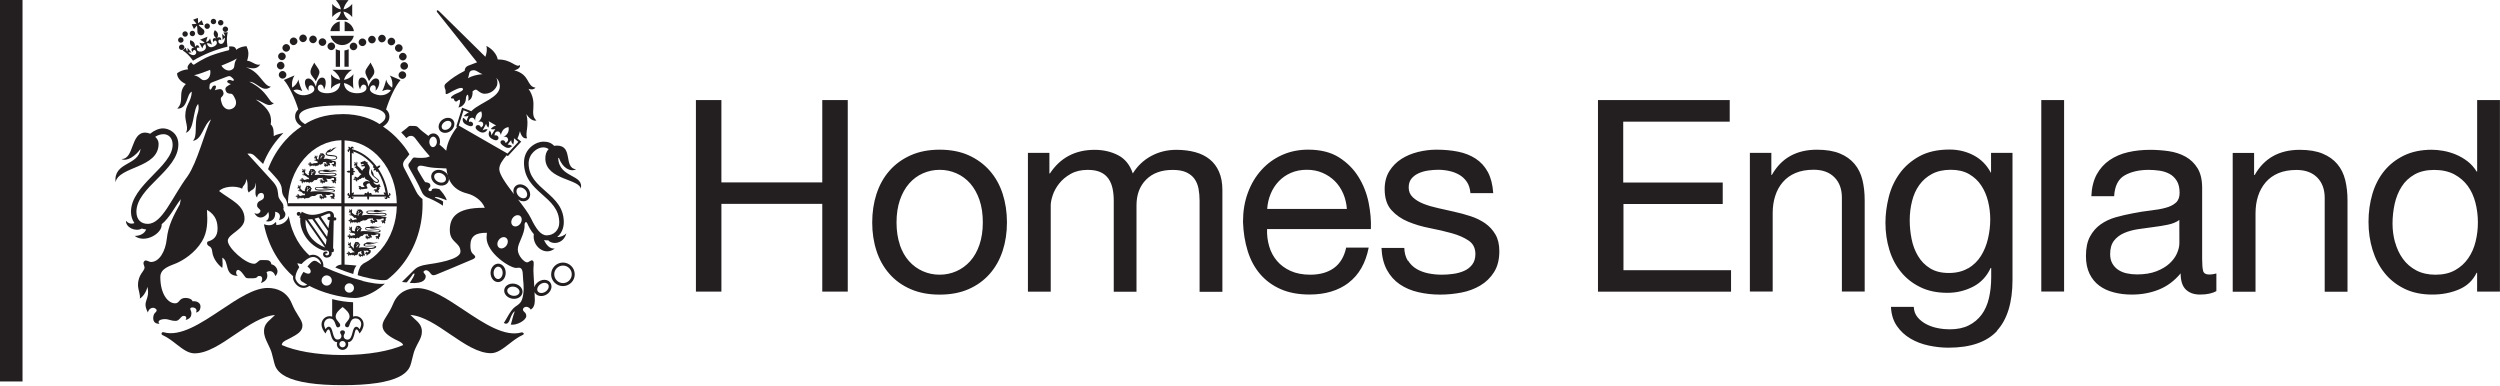
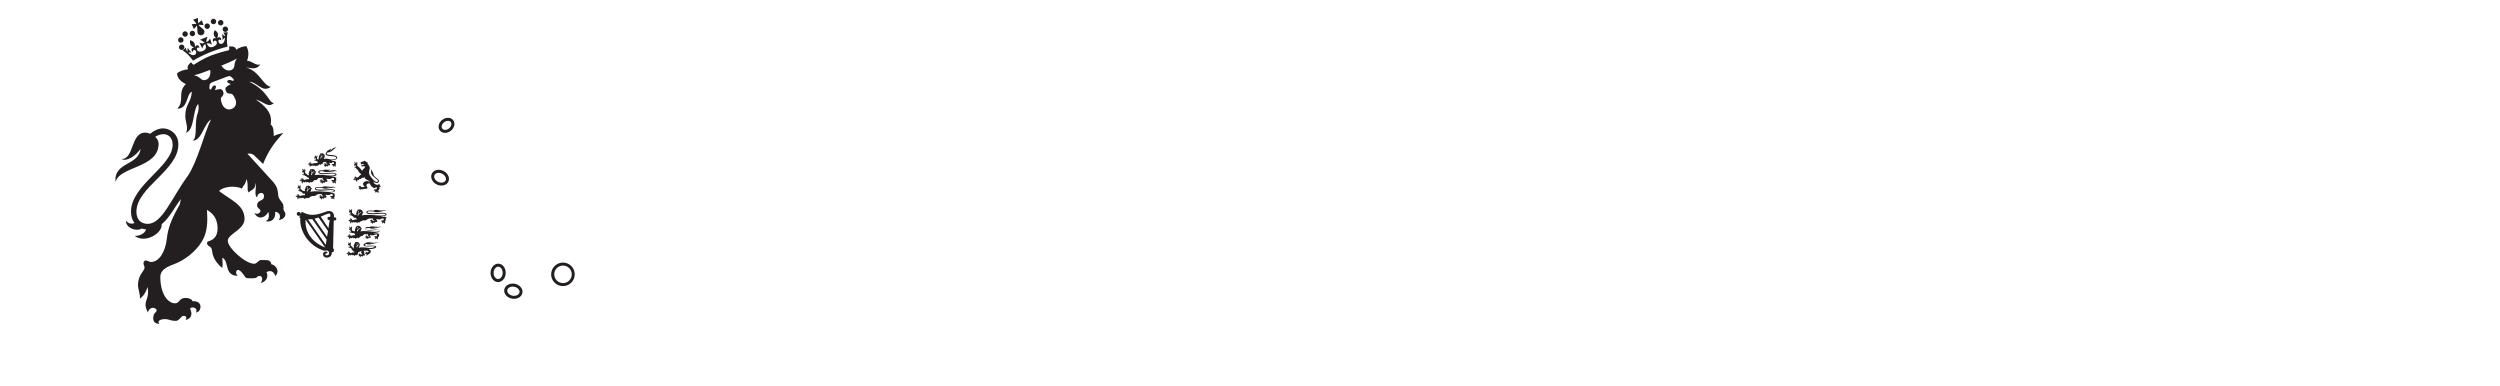
<svg xmlns="http://www.w3.org/2000/svg" viewBox="0 0 615.04 94.853" height="94.853" width="615.04">
  <g fill="#231f20">
-     <path d="M0 93.852h5.542V.006H0v93.846m177.476-69.238v20.262h24.816V24.614h6.27v47.124h-6.27V50.156h-24.816v21.582h-6.27V24.614h6.27M221.36 60.22c.55 1.608 1.308 2.95 2.276 4.027.968 1.078 2.1 1.904 3.4 2.476 1.297.57 2.672.857 4.124.857 1.452 0 2.827-.286 4.125-.857 1.298-.572 2.43-1.398 3.4-2.476.967-1.078 1.726-2.42 2.276-4.026.55-1.6.83-3.44.83-5.51 0-2.06-.27-3.9-.82-5.51-.55-1.6-1.31-2.96-2.27-4.06-.97-1.1-2.1-1.93-3.4-2.5-1.29-.57-2.67-.86-4.12-.86s-2.82.29-4.12.86c-1.3.57-2.43 1.41-3.4 2.51-.96 1.1-1.72 2.46-2.27 4.06-.55 1.61-.83 3.45-.83 5.51 0 2.07.28 3.91.83 5.51zm-5.71-12.54c.703-2.176 1.76-4.068 3.17-5.675 1.405-1.605 3.144-2.87 5.212-3.795 2.068-.924 4.444-1.386 7.128-1.386 2.728 0 5.116.462 7.16 1.386 2.047.924 3.773 2.19 5.18 3.795 1.41 1.607 2.465 3.5 3.17 5.676.703 2.18 1.055 4.53 1.055 7.03s-.352 4.84-1.056 7c-.71 2.16-1.76 4.04-3.17 5.65-1.41 1.61-3.14 2.86-5.18 3.76-2.05.91-4.44 1.36-7.16 1.36-2.69 0-5.06-.45-7.13-1.35-2.07-.9-3.81-2.15-5.22-3.76-1.41-1.6-2.47-3.48-3.17-5.64-.71-2.15-1.06-4.48-1.06-6.99s.35-4.85 1.05-7.03m42.54-10.06v5.02h.13c2.55-3.87 6.22-5.81 11.02-5.81 2.11 0 4.02.44 5.74 1.32 1.71.88 2.92 2.38 3.63 4.49 1.14-1.85 2.65-3.27 4.52-4.29 1.87-1.01 3.92-1.52 6.17-1.52 1.71 0 3.27.19 4.65.57 1.39.37 2.57.96 3.56 1.75.99.79 1.76 1.81 2.31 3.07s.83 2.76.83 4.52v25.01h-5.61v-22.4c0-1.05-.09-2.04-.26-2.97-.18-.92-.51-1.72-.99-2.4-.49-.68-1.16-1.22-2.02-1.62-.86-.39-1.97-.59-3.34-.59-2.77 0-4.95.79-6.53 2.38-1.59 1.59-2.38 3.7-2.38 6.34v21.25H274v-22.4c0-1.1-.1-2.11-.3-3.03-.2-.92-.54-1.72-1.02-2.41-.487-.68-1.135-1.21-1.95-1.58s-1.86-.56-3.135-.56c-1.625 0-3.022.33-4.19.99-1.164.66-2.11 1.45-2.84 2.38-.722.92-1.25 1.88-1.58 2.87-.33.99-.49 1.81-.49 2.47v21.25h-5.61V37.61h5.28m72.29 10.03c-.505-1.186-1.186-2.21-2.045-3.07-.86-.855-1.87-1.54-3.035-2.042-1.166-.506-2.45-.76-3.86-.76-1.45 0-2.76.254-3.928.76-1.165.506-2.166 1.2-3 2.08-.836.88-1.496 1.903-1.98 3.07-.484 1.166-.77 2.41-.86 3.73h19.604c-.09-1.32-.39-2.576-.89-3.764zm1.355 21.914c-2.552 1.936-5.764 2.904-9.635 2.904-2.73 0-5.09-.44-7.096-1.32-2.01-.88-3.69-2.11-5.05-3.696-1.37-1.584-2.39-3.475-3.07-5.676-.69-2.2-1.07-4.598-1.16-7.194 0-2.595.39-4.972 1.19-7.128.79-2.156 1.9-4.027 3.33-5.61 1.43-1.585 3.12-2.816 5.08-3.696 1.95-.88 4.1-1.32 6.43-1.32 3.03 0 5.55.627 7.55 1.88 2 1.255 3.6 2.85 4.81 4.786 1.21 1.94 2.04 4.05 2.51 6.34.46 2.29.65 4.47.56 6.54h-25.54c-.05 1.498.13 2.918.53 4.26.39 1.342 1.03 2.53 1.91 3.563.87 1.035 2 1.86 3.36 2.475 1.36.613 2.97.92 4.82.92 2.37 0 4.32-.55 5.84-1.65 1.51-1.1 2.52-2.77 3-5.016h5.54c-.75 3.83-2.4 6.71-4.95 8.647m14.64-5.446c.53.857 1.22 1.54 2.08 2.045.86.51 1.83.87 2.9 1.09 1.08.22 2.19.33 3.34.33.88 0 1.8-.066 2.77-.197.97-.13 1.86-.374 2.67-.727.81-.35 1.49-.87 2.01-1.55.53-.68.79-1.55.79-2.605 0-1.453-.55-2.553-1.65-3.3-1.1-.75-2.48-1.354-4.13-1.816-1.65-.46-3.44-.88-5.38-1.253-1.94-.375-3.73-.903-5.38-1.586s-3.03-1.64-4.13-2.87c-1.1-1.233-1.65-2.95-1.65-5.15 0-1.715.39-3.19 1.15-4.42.77-1.233 1.76-2.234 2.97-3.004 1.21-.77 2.57-1.34 4.09-1.717 1.51-.374 3.02-.56 4.52-.56 1.93 0 3.71.163 5.34.493 1.62.33 3.07.9 4.32 1.715 1.25.815 2.25 1.914 3 3.3.74 1.386 1.18 3.114 1.32 5.182h-5.61c-.09-1.1-.38-2.014-.86-2.74-.49-.727-1.1-1.31-1.85-1.75-.75-.44-1.58-.76-2.48-.956-.9-.2-1.82-.3-2.74-.3-.84 0-1.68.07-2.54.2-.86.13-1.64.36-2.34.69-.71.33-1.28.77-1.72 1.32-.44.55-.66 1.27-.66 2.15 0 .97.34 1.77 1.02 2.41.68.64 1.55 1.17 2.6 1.59 1.05.42 2.24.77 3.56 1.06 1.32.29 2.64.59 3.96.89 1.41.31 2.78.68 4.12 1.12 1.34.44 2.53 1.03 3.57 1.75 1.03.73 1.87 1.64 2.51 2.74.64 1.1.96 2.47.96 4.09 0 2.07-.43 3.79-1.29 5.15-.86 1.37-1.98 2.47-3.37 3.3s-2.95 1.42-4.68 1.75c-1.74.33-3.47.5-5.19.5-1.9 0-3.7-.2-5.41-.6-1.72-.39-3.24-1.04-4.56-1.94-1.32-.9-2.37-2.09-3.17-3.56-.79-1.47-1.23-3.26-1.32-5.38h5.61c.04 1.24.33 2.28.86 3.14m79.2-39.49v5.28h-26.2V44.9h24.48v5.28H399.4v16.3h26.464v5.28h-32.736V24.62h32.54m10.11 13v5.413h.13c2.33-4.135 6.028-6.204 11.088-6.204 2.244 0 4.114.31 5.61.92 1.496.61 2.706 1.47 3.63 2.57.924 1.1 1.572 2.41 1.947 3.92.373 1.51.56 3.2.56 5.05v22.44h-5.608v-23.1c0-2.12-.617-3.79-1.848-5.02-1.232-1.24-2.927-1.85-5.083-1.85-1.716 0-3.2.26-4.454.79-1.253.53-2.3 1.27-3.135 2.24-.836.96-1.463 2.1-1.88 3.4-.42 1.29-.627 2.71-.627 4.25v19.28h-5.61V37.61h5.28m48.412 28.42c1.295-.768 2.342-1.78 3.134-3.035.792-1.254 1.373-2.673 1.748-4.257.373-1.584.56-3.17.56-4.752 0-1.494-.175-2.97-.527-4.42-.353-1.45-.913-2.76-1.682-3.927-.77-1.17-1.772-2.1-3.004-2.81-1.24-.71-2.73-1.06-4.49-1.06-1.81 0-3.35.34-4.62 1.02-1.28.68-2.32 1.59-3.14 2.74-.82 1.14-1.41 2.46-1.78 3.96-.38 1.49-.57 3.06-.57 4.68 0 1.54.15 3.08.46 4.62.3 1.54.83 2.93 1.58 4.19.74 1.25 1.73 2.27 2.97 3.03 1.23.77 2.77 1.15 4.62 1.15 1.84 0 3.42-.39 4.72-1.16zm7.16 15.346c-2.553 2.773-6.557 4.16-12.013 4.16-1.584 0-3.2-.177-4.85-.528-1.65-.353-3.147-.924-4.488-1.716-1.35-.793-2.46-1.827-3.34-3.103-.88-1.28-1.37-2.84-1.45-4.69h5.61c.04 1.01.36 1.87.95 2.57.59.7 1.32 1.27 2.18 1.71.85.44 1.79.76 2.8.95 1.01.2 1.98.29 2.9.29 1.85 0 3.41-.32 4.68-.96 1.28-.64 2.33-1.52 3.17-2.64.83-1.12 1.44-2.47 1.81-4.06.37-1.58.56-3.32.56-5.21v-2.24h-.13c-.97 2.11-2.44 3.66-4.39 4.65-1.96.99-4.04 1.48-6.24 1.48-2.56 0-4.78-.46-6.67-1.39-1.9-.92-3.48-2.16-4.76-3.73-1.28-1.56-2.24-3.38-2.87-5.47-.64-2.09-.96-4.3-.96-6.64 0-2.03.26-4.11.79-6.24.52-2.14 1.4-4.07 2.64-5.81 1.23-1.74 2.86-3.17 4.88-4.29s4.51-1.68 7.45-1.68c2.15 0 4.13.47 5.94 1.42 1.8.95 3.21 2.36 4.22 4.26h.06V37.6h5.28v31.22c0 5.586-1.28 9.77-3.83 12.54M507.8 24.6v47.12h-5.61V24.61h5.61m28.35 29.507c-.705.526-1.63.91-2.77 1.15-1.15.24-2.346.438-3.6.59-1.26.154-2.52.33-3.8.527-1.273.196-2.42.514-3.43.952-1.01.437-1.834 1.06-2.472 1.872-.63.81-.95 1.915-.95 3.316 0 .92.19 1.697.56 2.33.37.636.86 1.15 1.45 1.545.6.39 1.29.68 2.08.85.79.17 1.63.26 2.51.26 1.85 0 3.43-.25 4.75-.76 1.32-.51 2.4-1.14 3.236-1.91s1.454-1.6 1.85-2.5c.396-.9.595-1.74.595-2.53zm9.11 17.49c-.97.57-2.31.86-4.03.86-1.454 0-2.61-.41-3.466-1.223-.86-.814-1.29-2.145-1.29-3.993-1.54 1.85-3.33 3.18-5.38 4-2.05.82-4.26 1.22-6.63 1.22-1.54 0-3.01-.17-4.39-.53-1.39-.35-2.59-.9-3.6-1.65-1.01-.74-1.815-1.72-2.41-2.93-.59-1.21-.89-2.68-.89-4.39 0-1.94.33-3.52.99-4.76.66-1.23 1.53-2.23 2.61-3 1.08-.77 2.31-1.35 3.696-1.75 1.39-.39 2.808-.72 4.26-.99 1.54-.3 3-.54 4.39-.69 1.386-.15 2.606-.37 3.66-.66 1.058-.28 1.89-.7 2.51-1.25.616-.55.926-1.35.926-2.41 0-1.23-.23-2.22-.695-2.97-.46-.74-1.05-1.32-1.78-1.71-.72-.39-1.54-.66-2.44-.79-.9-.13-1.79-.2-2.67-.2-2.38 0-4.36.46-5.94 1.36-1.58.91-2.44 2.61-2.58 5.12h-5.61c.09-2.11.53-3.89 1.32-5.35.79-1.45 1.85-2.62 3.17-3.53 1.32-.9 2.83-1.55 4.52-1.94 1.7-.39 3.51-.59 5.45-.59 1.54 0 3.07.11 4.58.33 1.52.22 2.9.67 4.13 1.35s2.22 1.64 2.97 2.87c.75 1.23 1.12 2.83 1.12 4.81v17.5c0 1.32.08 2.29.23 2.9.16.62.67.92 1.55.92.49 0 1.06-.08 1.72-.26v4.36m9.28-33.99v5.41h.14c2.34-4.13 6.03-6.2 11.09-6.2 2.25 0 4.12.31 5.61.93 1.5.62 2.71 1.47 3.63 2.57.93 1.1 1.57 2.41 1.95 3.93.37 1.52.56 3.2.56 5.05v22.44h-5.61v-23.1c0-2.11-.62-3.78-1.85-5.02-1.23-1.23-2.93-1.85-5.08-1.85-1.72 0-3.2.27-4.46.79-1.25.53-2.3 1.28-3.13 2.25-.83.97-1.46 2.1-1.88 3.4-.42 1.3-.62 2.72-.62 4.26v19.27h-5.61V37.62h5.28m34.68 22.01c.42 1.52 1.06 2.872 1.92 4.06.86 1.187 1.96 2.135 3.3 2.84 1.34.702 2.92 1.053 4.72 1.053 1.89 0 3.5-.373 4.82-1.122 1.32-.74 2.4-1.72 3.23-2.93.83-1.21 1.44-2.58 1.81-4.12.38-1.54.56-3.1.56-4.68 0-1.67-.2-3.28-.6-4.85-.4-1.56-1.02-2.93-1.88-4.12-.86-1.18-1.97-2.14-3.33-2.87-1.36-.72-3.02-1.09-4.95-1.09-1.89 0-3.5.38-4.82 1.12-1.32.75-2.38 1.74-3.17 2.98s-1.36 2.64-1.72 4.23c-.35 1.59-.53 3.22-.53 4.89 0 1.59.21 3.14.63 4.65zm20.17 12.11v-4.62h-.13c-.92 1.893-2.37 3.26-4.36 4.093-1.97.835-4.15 1.255-6.53 1.255-2.64 0-4.94-.486-6.9-1.453-1.96-.965-3.59-2.264-4.88-3.892-1.3-1.627-2.27-3.52-2.93-5.676-.66-2.155-.99-4.442-.99-6.863 0-2.42.32-4.707.95-6.863.64-2.15 1.6-4.03 2.9-5.64 1.3-1.6 2.93-2.88 4.89-3.83 1.96-.94 4.24-1.41 6.83-1.41.88 0 1.83.09 2.84.27 1.01.18 2.03.48 3.04.89 1.01.42 1.97.97 2.87 1.65.9.69 1.66 1.53 2.28 2.55h.13V24.62h5.6v47.12h-5.61M77.32 15.404c-.54 1.032-1 1.633-.93 2.425.07.8.907 1.36 1.3 2.16.36-.93.96-1.63.89-2.37-.072-.73-1.08-1.7-1.26-2.23m13.83 0c.54 1.03 1.006 1.63.93 2.42-.07.8-.903 1.36-1.3 2.16-.36-.93-.954-1.64-.886-2.37.07-.73 1.07-1.7 1.25-2.23M69.36 14.8c.518 0 .935-.42.935-.936s-.42-.936-.937-.936-.937.414-.937.93c0 .52.42.936.94.936m.62 1.337c0-.52-.42-.94-.93-.94s-.93.42-.93.94.42.94.93.94c.52 0 .94-.42.94-.94m.46 2.27c0-.51-.42-.93-.93-.93s-.93.42-.93.94.43.93.94.93.93-.41.93-.93m4.09-8.05c.52 0 .94-.42.94-.93s-.42-.93-.93-.93c-.52 0-.93.42-.93.94 0 .51.42.93.93.93m-2.32.72c.51 0 .93-.42.93-.93 0-.52-.42-.93-.94-.93s-.94.42-.94.94.42.94.94.94m-1.82 1.6c.52 0 .94-.41.94-.93s-.42-.93-.93-.93c-.52 0-.94.42-.94.94 0 .51.42.93.93.93M77 10.63c.52 0 .94-.42.94-.94 0-.515-.42-.93-.932-.93-.51 0-.93.415-.93.93 0 .52.424.935.937.935m2.32.67c.51 0 .93-.42.93-.94 0-.51-.42-.93-.93-.93-.52 0-.94.42-.94.93 0 .52.41.94.93.94m2.18 1.028c.515 0 .933-.414.933-.932s-.42-.94-.93-.94c-.52 0-.94.42-.94.94s.42.94.93.94m16.67 1.6c0 .52.423.94.935.94.52 0 .936-.42.936-.94s-.42-.93-.94-.93c-.51 0-.93.42-.93.94m1.27 1.35c-.52 0-.94.41-.94.93 0 .51.42.93.94.93s.94-.42.94-.93c0-.52-.42-.94-.94-.94m-.46 2.26c-.51 0-.93.42-.93.93 0 .52.42.93.94.93s.94-.41.94-.93c0-.51-.42-.93-.94-.93m-5.02-7.13c.52 0 .94-.42.94-.93s-.42-.93-.94-.93c-.51 0-.93.42-.93.94s.42.94.94.94m2.32.71c.51 0 .93-.41.93-.93 0-.51-.42-.93-.94-.93-.51 0-.93.42-.93.94s.42.94.94.94m1.82 1.6c.51 0 .93-.42.93-.93 0-.52-.42-.94-.94-.94s-.94.42-.94.94c0 .51.41.93.93.93m-6.59-2.09c.52 0 .93-.42.93-.93s-.41-.93-.93-.93-.94.41-.94.93c0 .51.42.93.93.93m-2.32.67c.51 0 .93-.43.93-.94 0-.52-.42-.93-.94-.93s-.94.41-.94.93c0 .51.42.94.93.94m-3.12.08c0 .52.41.94.93.94s.93-.42.93-.94-.42-.93-.93-.93-.93.42-.93.93m-3.43 5.01h1.04v-4c-.37-.06-.72-.17-1.05-.33v4.32m3.19-4.32c-.33.15-.68.27-1.05.32v4h1.04V12.1m-2.2-4.42v-2.4c-1.17.24-2.09 1.184-2.3 2.372h2.3m1.21 0h2.28c-.2-1.19-1.11-2.13-2.28-2.38v2.38m-3.48 1.143c.3 1.314 1.47 2.296 2.87 2.296 1.4 0 2.57-.98 2.87-2.29h-5.74m4.48-3.89c-.67-.52-1.18-1.28-1.27-2.07.77.14 1.62.69 2.13 1.35V.97c-.51.664-1.36 1.217-2.12 1.35.08-.78.57-1.492 1.22-2.307h-3.11c.66.815 1.13 1.526 1.22 2.307-.76-.133-1.62-.686-2.12-1.35v3.21c.5-.657 1.36-1.21 2.12-1.347-.09.79-.6 1.546-1.27 2.07h3.22m3.44 64.185c-2.94-.74-6.44-1.997-9.71-3.483v-.038c.09-.663-.16-1.41-.67-1.986-.5-.57-1.18-.91-1.85-.91-.3 0-.6.07-.89.18-.47-.42-.92-.88-1.35-1.39-1.24-1.44-2.21-3.13-2.89-5.01-.39-1.07-.67-2.19-.85-3.33-.16.96-1.23 2.21-3.07 2.24.03-.2.01-.67-.16-.72-.49.54-1.21 1.12-2.88.53.25 1.3.61 2.58 1.08 3.82.99 2.66 2.41 5.04 4.22 7.09.59.68 1.22 1.31 1.88 1.89-.02.13-.02.26-.02.38 0 .69.66 1.79 1.62 2.25.78.38 1.63.29 2.39-.27 1.43.76 3.25 1.48 5.21 2.02 2.2.61 4.33.96 6 .96 1.43 0 3.33-.68 5.2-1.85.75-.47 1.45-1 1.97-1.49.07-.06.14-.13.2-.19-1.45.21-3.65-.2-5.45-.65M78.5 64.7l-.31-.23c-.566-.43-1.05-.42-1.56.02-.24.21-.467.46-.68.71l-.317.37.212.17c.605.483.696 1.01.52 1.32-.07.12-.17.194-.31.24-.295.077-.72-.03-1.153-.29l-.23-.134-.137.223c-.03.06-.07.11-.11.16-.05.07-.1.15-.155.24-.26.45-.38.79-.38 1.07 0 .08.01.15.03.22.09.33.36.48.59.61l.15.08c.27.17.65.4.93.56-.53.3-1.07.33-1.6.07-.81-.39-1.326-1.31-1.326-1.77 0-.7.31-1.58.88-2.48l.08-.14-.08-.15c-.17-.29-.31-.55-.41-.81.3.04.6.09.9.17l.15.03.1-.11c.35-.38 1.59-1.63 2.74-1.63.52 0 1.05.26 1.45.72.29.33.48.74.53 1.12-.16-.11-.35-.25-.53-.39m1.9 5.6c-.69 0-1.26-.56-1.26-1.26 0-.69.57-1.26 1.26-1.26.7 0 1.26.57 1.26 1.26 0 .7-.57 1.26-1.26 1.26M85.93 72c-.63 0-1.145-.52-1.145-1.154 0-.635.52-1.15 1.15-1.15.636 0 1.15.515 1.15 1.15 0 .632-.514 1.15-1.15 1.15m1.52 5.8c-.215 0-.41.03-.593.08v-3.52c-1.534-.05-3.34-.305-5.144-.77v4.303c-.19-.07-.4-.1-.62-.1-1.24 0-2 1.03-2 2 0 .9.53 1.74.992 2.26.233-.55.443-.99.75-.99.61 0 .333 3.05 2.126 3.13-.06.15-.092.31-.092.49 0 .77.628 1.4 1.4 1.4.773 0 1.4-.63 1.4-1.4 0-.18-.03-.34-.09-.49 1.794-.08 1.49-3.14 2.11-3.14.305 0 .497.42.767.99.46-.53.99-1.36.99-2.27 0-.97-.76-2-2-2m-3.18 7.68c-.43 0-.78-.35-.78-.78 0-.43.35-.78.78-.78.43 0 .78.35.78.78 0 .43-.35.78-.78.78m4.19-4.44c-.21-.4-.52-.62-.79-.62-1.2 0-.73 3.16-2.16 3.16-.63 0-.96-.4-.96-.85 0-.45.31-.58.31-.94s-.28-.49-.59-.49c-.31 0-.59.13-.59.48 0 .36.32.49.32.93 0 .45-.34.85-.96.85-1.42 0-.95-3.16-2.16-3.16-.26 0-.58.22-.78.62-.24-.45-.37-.91-.37-1.25 0-.58.45-1.39 1.38-1.39 1.6 0 1.23 2.19 2 2.19.34 0 .59-.21.59-.54 0-.63-1.12-1.22-1.12-2.11 0-.89.82-1.64 1.71-2.36.9.71 1.71 1.47 1.71 2.35 0 .89-1.12 1.48-1.12 2.11 0 .33.25.53.59.53.77 0 .4-2.19 2-2.19.94 0 1.39.8 1.39 1.38 0 .34-.13.79-.37 1.24" />
-     <path d="M128.76 82.004c-.07-.182-.27-.285-.458-.225-4.122 1.19-9.234-2.21-14.18-5.51-4.16-2.77-8.09-5.39-11.46-5.39-1.244 0-2.354.26-3.306.78-1.177.65-2.054 1.67-2.62 3.04-.57 1.37-1.165 2.32-1.644 3.07-.57.9-.988 1.55-.988 2.37 0 .66.286 1.26.86 1.84.476.48 1.162.94 2.16 1.48.213.11.423.21.63.31.82.4 1.326.67 1.42 1.13-1.628.71-3.74 1.31-6.133 1.73-2.7.47-5.66.71-8.79.71-3.13 0-6.09-.25-8.79-.72-2.39-.42-4.51-1.02-6.14-1.74.07-.69.57-.96 1.47-1.39.21-.1.43-.2.64-.32.82-.44 1.6-.86 2.12-1.33.58-.52.85-1.07.85-1.73 0-.82-.41-1.46-.98-2.37-.48-.76-1.07-1.7-1.64-3.08-.56-1.37-1.45-2.4-2.62-3.04-.95-.52-2.06-.78-3.3-.78-3.37 0-7.3 2.61-11.46 5.39-4.94 3.29-10.06 6.7-14.18 5.5-.19-.06-.38.04-.46.23-.06.18.03.39.21.47 1.26.55 2.36 1.42 3.43 2.25 1.49 1.15 2.89 2.25 4.44 2.25 1.46 0 3.04-.47 4.95-1.47 1.66-.87 3.38-2.04 5.05-3.18 3.26-2.23 6.62-4.52 9.82-4.78-.33.34-.66.63-.96.9-.94.84-1.75 1.57-1.75 3.05 0 1.16.4 1.99.95 3.14.16.33.34.71.53 1.14.36.78.51 1.42.72 2.29.09.37.19.79.33 1.3.2.75.58 2.17 2.92 3.36 2.72 1.38 7.4 2.08 13.91 2.08s11.19-.7 13.9-2.08c2.35-1.19 2.72-2.61 2.93-3.37.14-.5.24-.92.33-1.3.21-.87.36-1.51.72-2.29.26-.58.51-1.05.73-1.47.49-.92.87-1.64.87-2.69 0-1.48-.85-2.25-1.84-3.14-.31-.28-.65-.59-.99-.94 3.2.25 6.56 2.55 9.82 4.78 1.67 1.13 3.39 2.3 5.05 3.17 1.91.99 3.49 1.46 4.95 1.46 1.54 0 2.95-1.1 4.44-2.26 1.07-.83 2.17-1.69 3.42-2.25.18-.08.27-.29.2-.48M104 49.02c-.457-.34-1.2-1.03-1.585-1.843-.49-1.016-2.533-5.036-2.856-5.575-.27-.445-.4-.844-.4-1.202 0-.422.21-.762.43-1.065.16-.203.6-.636.77-.9.12-.197.24-.353.36-.476-.74-1.29-1.51-2.26-2.49-3.36-1.21-1.35-2.55-2.51-4-3.46.78-.51 1.57-1.24 1.57-2.47 0-.72-.3-1.29-.82-1.75.82-2.64 2.3-5.82 3.56-7.22l-2.64-1.12c.68 1.05.73 2.27.58 2.99-.69-.48-1.28-1.14-1.48-2.01-.14.8-.57 2.1-.98 2.87.76-.36 1.38-.53 2.15-.2-.45.6-1.59 1.52-3.33 1.11-.94-.23-1.88-.73-1.84-1.46.02-.44.34-.96.93-.9.57.06.61.93.43 1.33.75-.43 1.54-2.65.35-2.98-.93-.26-1.78 1.02-2.09 2-.18-1.18-.67-2.31-1.61-2.25-1.22.08-.82 2.33-.4 2.91.07-.79.51-1.21.86-1.18.32.02.75.25.68.97-.08.72-1.1 1.16-2.27 1.16-1.12 0-3.08-.35-3.27-2.51.73.13 1.87.68 2.35 1.41-.15-1.31-.16-2.24 0-3.59-.6.85-1.62 1.29-2.32 1.41.2-.93 1-1.9 1.93-2.48h-4.8c.92.58 1.71 1.55 1.92 2.47-.7-.12-1.7-.56-2.28-1.4.15 1.35.15 2.28 0 3.59.47-.72 1.58-1.26 2.31-1.4-.19 2.15-2.15 2.5-3.27 2.5-1.18 0-2.2-.44-2.27-1.16-.08-.72.36-.95.68-.97.36-.03.79.39.86 1.18.42-.57.82-2.82-.4-2.9-.94-.06-1.43 1.07-1.61 2.25-.31-.98-1.15-2.25-2.09-2-1.18.33-.39 2.55.36 2.98-.18-.39-.14-1.27.43-1.33.59-.06.91.47.93.9.05.73-.89 1.23-1.83 1.45-1.73.41-2.87-.5-3.32-1.11.79-.34 1.41-.17 2.19.19-.41-.78-.84-2.08-.98-2.88-.2.88-.8 1.54-1.5 2.02-.16-.72-.12-1.95.57-3.01l-2.64 1.13c1.26 1.4 2.74 4.59 3.56 7.24-.51.45-.79 1.02-.79 1.72 0 1.23.79 1.97 1.57 2.47-1.45.95-2.79 2.11-3.99 3.46-1.81 2.03-3.24 4.4-4.23 7.04.36.37 1.95 2.1 2.32 2.57.66.83 1.04 1.66 1.06 2.31.04 1.2.29 1.67.93 2.48.2.25.48 1.19.51 1.77H84V65.1c-.516.037-1.064.168-1.51.714 1.52.612 2.963 1.16 4.417 1.613.133-.94.327-1.518.797-2.093 0 0-1.906-.19-2.932-.244V50.778h12.85c-.053 1.965-.394 3.87-1.044 5.665-.677 1.876-1.65 3.567-2.884 5.013-1.23 1.448-2.666 2.58-4.265 3.37-.26.125-.25.31-.51.414-.23.245-.45.672-.63 1.162-.16.428-.22.727-.3 1.304.6.186.92.283 1.5.423 4.51 1.13 5.63.79 5.88.6v-.01c1.01-.78 1.96-1.67 2.83-2.67 1.81-2.05 3.23-4.44 4.22-7.1 1.02-2.75 1.54-5.67 1.54-8.68 0-.55.01-.73-.02-1.27m-19.96.99H70.84c.03-2.04.38-4.02 1.05-5.88.677-1.88 1.65-3.57 2.88-5.02 1.235-1.45 2.67-2.58 4.265-3.37 1.58-.78 3.247-1.18 4.967-1.22zm.23-21.91c-4.39 0-7.41 1.29-9.17 2.46-1.01-.6-1.45-1.2-1.45-1.89 0-2.49 7.05-2.72 10.62-2.72h.01c3.57 0 10.62.22 10.62 2.71 0 .69-.44 1.28-1.46 1.89-1.76-1.18-4.78-2.47-9.16-2.47m.55 21.91V34.54c1.61.076 3.17.467 4.65 1.197 1.6.793 3.03 1.925 4.26 3.37 1.23 1.45 2.21 3.14 2.88 5.015.67 1.865 1.02 3.843 1.05 5.88H84.8" />
-     <path d="M95.617 47.483c.223.144.15.502-.138.47-.28-2.332-1.15-4.608-2.47-6.523l.03-.038c.25-.087.48-.297.54-.673-.4-.05-.68.14-.83.36-.09-.13-.19-.25-.29-.37-.82-1.04-1.76-1.92-2.79-2.61-.98-.66-2.02-1.13-3.1-1.42.02-.25.35-.29.47-.07.03-.41-.32-.61-.52-.53-.11.04-.21.13-.23.32-.13-.16-.32-.28-.59-.31-.02.26.06.46.18.61-.18-.01-.28.07-.35.16-.11.19.03.57.44.6-.19-.16-.11-.48.14-.46v5.02c-.25-.08-.56-.05-.84.21.27.26.58.29.83.22v5.46c-.27.02-.34-.32-.12-.47-.41 0-.59.37-.49.56.07.13.19.22.42.2-.12.13-.21.33-.22.57.25 0 .44-.09.58-.22-.02.23.08.35.21.42.18.09.55-.08.55-.49-.14.21-.47.14-.47-.11h3.79c-.07.24-.04.56.22.83.26-.27.29-.59.22-.83h4.22c.02.26-.32.34-.46.13.01.41.38.57.57.47.12-.06.22-.2.19-.42.14.12.33.21.58.21-.02-.25-.11-.44-.24-.57.24.01.36-.08.42-.21.08-.2-.1-.56-.51-.55m-3.64-6.66c-.12.11-.17.25-.13.36.04.13.15.25.38.26-.14.12-.26.29-.3.54.24.03.45-.04.6-.14-.05.22.02.36.14.44.08.06.22.06.34 0 .97 1.57 1.64 3.37 1.92 5.22-.12-.08-.28-.13-.48-.13.01.26.12.46.26.59h-3.2c.02-.2-.08-.38-.22-.43-.13-.05-.28-.02-.43.15-.01-.18-.08-.38-.25-.56-.18.18-.25.38-.25.56-.15-.18-.31-.2-.44-.16-.13.04-.24.22-.22.42H86.9c.11-.14.19-.31.2-.55-.24.01-.42.09-.55.2V43.1c.204.04.393-.07.44-.203.04-.13.023-.286-.16-.436.19 0 .39-.08.57-.25-.18-.17-.38-.24-.57-.24.18-.15.19-.3.15-.44-.05-.13-.24-.24-.44-.21V37.6c.11.1.27.17.47.194.01-.22-.04-.39-.13-.53.85.28 1.68.69 2.47 1.21.93.63 1.79 1.41 2.54 2.34" />
-     <path d="M93.366 46.097c.165-.08.297-.194.353-.325-.19.065-.33-.023-.37-.046.12-.074.28.01.12-.23-.15-.238-.25-.245-.41-.073-.16.162-1.18-.044-1.17-.81.07.135.2.225.35.29.04.022.08.04.12.06.04.01.08.015.13.025.1.032.2.052.29.042.02 0 .05.005.05.005v-.027c.21-.045.37-.175.4-.4.03-.42-.37-.617-.81-.984-.18-.147-.3-.268-.42-.38-.15-.3-.05-.575-.43-1.128-.03-.135-.06-.285-.13-.488-.2.36-.29 1.05.24 1.62.42.47 1.33.918 1.3 1.32-.01.093-.1.177-.24.202-.04-.004-.09-.004-.13-.014-.03-.004-.05-.013-.09-.028-.06-.018-.12-.044-.19-.087-.1-.05-.2-.12-.32-.24-.38-.35-.72-.86-.95-1.15-.43-.54-.23-1.06-.17-1.51.29-.41-.18-1.25-.47-1.45 0 0 .06-.19-.01-.43-.06.05-.19.04-.26.03-.08-.15-.11-.18-.22-.2-.18-.03-.18-.13-.2-.2-.11.1-.15.19-.26.2-.15.01-.21 0-.27.05-.11.09-.15.12-.32.12s-.17.1-.16.22c.02.08.02.2.13.25.01.01.03.02.05.03l.14.17.09-.17c.07-.07.29-.08.33.08.03.11.05.14-.09.16-.15.02-.23.02-.37.03-.1 0-.1.13-.09.21 0 .09.12.14.32.09.2-.05.56-.09.56.09 0 .46-.52.44-.64.98-.13-.09-.25-.18-.32-.29-.07-.14-.21-.3-.38-.47-.11-.11-.25-.23-.39-.32-.18-.11-.19-.2-.19-.38 0-.16.07-.31.07-.46 0-.02-.03-.09-.04-.14-.04-.1-.17-.18-.25-.16.04.04.09.07.1.17-.04.03-.07.08-.08.09-.03.05-.05.11.01.16.01 0 .01.02.01.03 0 .02 0 .05-.01.08s-.02.02-.02 0c-.04-.11-.09-.28-.2-.29h-.07c0-.01.01-.01.01-.02 0-.12-.14-.21-.28-.07.03.01.09.01.11.05-.02.04-.03.12-.03.12-.01.12.08.18.21.18.02 0 .03.01.04.02.01.02.01.04.02.06 0 .02-.01.01-.02.01-.22-.09-.3 0-.31.1v.09c-.08.05-.09.16.04.25 0-.04 0-.11.05-.13.01-.01.02-.01.03-.02.02.03.05.05.06.05.01.01.05 0 .11-.04.02-.01.03-.01.05 0 .01.02.04.03.06.04.01.01.01.02 0 .03-.13.14-.11.25.05.3-.08.14-.32.09-.31-.13-.17.29.12.49.36.38.01.1.01.3.05.31-.01-.02.01-.06.05-.06.02 0 .02.02.02.03.01.07.03.15.13.17-.02-.04 0-.07.03-.09.03.07.08.14.11.2.12.22.36.76.9.99-.27.17-.46.4-.64.61-.15.15-.37.31-.51.23-.06-.05-.08-.1-.17-.16-.06-.05-.13-.06-.17-.05-.01 0-.05.02-.09.04-.09-.04-.24.01-.28.08.06 0 .12-.02.2.03-.01.04-.01.09-.01.1-.01.06.04.14.33.12.01 0 .05.01.03.03-.04.03-.08.07-.15.04-.13-.03-.19-.13-.28-.01 0 .01-.03.05-.06.07h-.03c-.11.04-.22.25-.09.35 0-.04.02-.12.09-.17l.06.07c.08.12.17.19.36-.09.02-.02.02 0 .02.01-.01.14-.14.32.03.35.01 0 .05.01.08.01v.04c.03.16.24.2.31.16-.05-.03-.14-.07-.17-.19.04 0 .08-.01.09-.01.1-.1-.02-.23.03-.3.01-.03.03-.02.04 0 .03.06.12.18.27.1.07-.04.1-.11.11-.18.19-.07.36-.14.5-.09-.03-.1.08-.24.29-.29.2-.06.29 0 .36.07.02-.08.1-.23.2-.35-.02.81 1.06.79 1.31 1.27-.34-.14-.69-.22-.9-.17-.26.04-.72.29-.78.59-.05.25.21.68.46.86-.31.06-.42-.03-.71.04 0 0-.02-.01-.03-.01-.24.02-.28-.41-.57-.29-.02 0-.07.03-.08.05-.11 0-.27.14-.24.25.03-.04.09-.09.18-.11-.01.02-.01.06-.01.06 0 .04.01.1.11.1.06 0 .08-.03.11-.03.02 0 .04.01.04.03 0 .11-.36-.06-.3.25 0 0 .04.06.06.08-.01.09.06.19.23.14-.04-.02-.1-.06-.08-.11h.07c.02 0 .03-.01.04-.05 0-.01.01-.01.02-.01.02.01.03.02.03.03 0 .01-.02.03-.02.07 0 0 .02.08.03.1-.01.11.15.22.3.11-.04 0-.15-.02-.16-.08.02 0 .07-.02.07-.03.02-.02.04-.06.04-.1 0-.03.01-.03.03-.03.02 0 .05 0 .08-.01s.04.01.04.02c.04.06.12.13.23.09.07-.02.09-.05.1-.08.04.03.09.05.13.08-.04-.11.05-.21.3-.04l.18-.14s.24.1.33-.01c.15-.13.07-.14.07-.26-.11-.24-.17-.22-.22-.45-.08-.4.48-.63.8-.56.06.25.42.92 1.01 1.12.37.13.52-.28.65-.22.02.01.04.05.06.11-.02.18.01.34-.04.43-.04.09-.24.01-.38 0-.07 0-.14.05-.14.06-.11.02-.25.13-.24.26.04-.03.12-.1.21-.11 0 .02.01.05.01.06.02.16.19.21.29.11.01-.02.06 0 .03.02-.09.06-.26.22-.12.28l.08.03c-.01.1.06.2.14.21-.03-.05-.04-.08.01-.19h.08c.1 0 .06-.19.17-.25.01-.01.03-.01.02.01-.04.11-.06.25.04.28.01 0 .04.01.08.02.03.09.14.15.29.08-.04-.02-.11-.05-.13-.1.03-.04.07-.09.07-.1.07-.24-.14-.24-.14-.34 0-.12.24-.04.24-.28 0-.01-.01-.03-.01-.04.12-.06.23-.13.24-.23-.15.01-.28-.04-.3-.05v-.01m-10.8 7.2l-.23-.01.01-.21c.03-.77-.43-1.34-1.26-1.34-.74 0-2.16.95-4.16.95-.85 0-1.87-.41-2.5-.78l-.25.6v-.06c0-.27-.22-.49-.49-.49-.28 0-.5.22-.5.49s.22.49.49.49c.15 0 .29-.08.38-.19l-.25.6c.08.04.17.07.26.11-.29 3.03 1.95 6.89 5.9 8.06.59-.16 1.18-.07 1.18.57 0 .39-.2.56-.55.56-.24 0-.39-.14-.39-.3 0-.27.46-.11.51-.29.06-.24-.1-.35-.37-.35-.28 0-.69.18-.69.64 0 .55.43.87.9.87.44 0 1.36-.25 1.23-1.33.21.01.45-.03.5-.23l.05-.62-.21-.03.16-6.94.15.01c.25.02.48-.1.49-.37.02-.28-.21-.4-.41-.43m-7.16.55L80 60.9c-2.58-1-5.13-3.31-4.81-6.91m4.95 6.26l-4.39-6.3c.15.01.28.01.4.01.23 0 .45-.01.68-.05l3.52 5.04c-.08.49-.15.93-.21 1.29m.32-2l-3.08-4.44c.34-.08.674-.18.99-.29l2.324 3.32c-.07.47-.15.95-.227 1.41m.75-4.88l-.18-.02c-.21-.014-.47.084-.49.36-.02.27.17.43.43.45l.13.005-.03.18-.28 1.8-1.9-2.84c.91-.37 1.66-.762 2.05-.762.31 0 .38.15.31.79m.3-13.9c.94 0 1.4-.31 1.4-.6 0-1.04-2.57-.39-2.57-1.03 0-.1.08-.19.19-.28h.04c1.3-.12 1.31-1.01 2.24-1.19-1.12-.16-1.27.72-1.75.76.26-.12.35-.42.32-.54-.22.31-.72.33-1 .68-.04.06-.06.13-.05.19-.17.11-.27.23-.27.38 0 .99 2.62.31 2.62 1.03 0 .25-.45.42-1.17.42-.54 0-.92-.38-1.93-.12.01-.16.34-.48.21-.64.1-.03.17-.11.17-.19-.06-.05-.13-.08-.19-.09.04-.04-.01-.1-.05-.14 0-.01-.02-.11-.05-.13-.03-.03-.11-.1-.23-.16-.11-.06-.18-.06-.23-.065-.03-.01-.13.02-.14.02-.06-.01-.13-.01-.14.06-.05-.05-.11-.08-.18-.08-.04.08-.06.15-.03.27-.09.01-.19.25-.28.22.03.07.06.1.09.1-.08.14-.11.31-.2.32.03.03.05.06.07.08-.08.21-.12.47-.14.6-.05-.05-.12-.112-.21-.16-.15-.08-.14-.16-.12-.3.02-.13.11-.25.12-.363 0-.01-.01-.09-.02-.12-.02-.09-.13-.15-.2-.14.034.03.07.05.06.14-.03.02-.06.06-.07.06-.04.04-.06.09-.02.13.01.01.01.02.01.03 0 .02-.01.03-.02.06-.01.02-.01.01-.02 0-.02-.1-.05-.23-.13-.24h-.07v-.01c.01-.1-.09-.18-.24-.06.03 0 .08.01.09.04-.02.03-.04.08-.04.1-.02.09.06.13.17.14.02 0 .03.01.03.01.01.01.01.03.01.04 0 .02-.01.02-.02.014-.18-.08-.27 0-.29.07l-.01.08c-.07.04-.1.12.01.2.01-.04.01-.1.06-.11.01-.01.02-.01.03-.01.01.02.04.04.04.04.02.01.05.01.12-.03.01-.01.03-.01.05 0l.05.04c.01 0 .01.01-.01.02-.14.11-.14.22.026.25.02 0 .02.02.02.03-.05.22-.35.17-.3-.04-.21.24.06.42.31.31.02-.01.02 0 .03.01 0 .04.02.07.06.08-.01-.01.01-.05.05-.05.01 0 .01.01.01.03-.004.05.006.12.09.14-.01-.05.01-.09.04-.09.036 0 .1.18.24.33-.21.09-.56.17-.58.17-.05 0-.36-.03-.46.02-.15.08-.51.22-.62.06-.03-.05-.02-.1-.07-.18-.03-.05-.08-.09-.11-.09h-.09c-.06-.07-.194-.08-.245-.03.04.01.09.02.14.09-.02.02-.04.07-.04.08-.03.04-.01.12.22.2.01.01.03.02.01.04-.04.01-.085.02-.13-.02-.09-.07-.1-.18-.21-.11-.01 0-.036.02-.07.04-.01 0-.02-.01-.03-.01-.1-.01-.26.12-.19.24.01-.03.05-.09.12-.11.01.03.02.07.02.07.02.12.07.21.31.06.026-.02.026.01.02.01-.06.1-.22.2-.094.28.01 0 .03.02.06.04-.007.01-.01.02-.01.02-.03.14.12.23.2.22-.037-.03-.095-.1-.077-.2.03 0 .07.02.07.02.11-.04.06-.19.12-.23.02-.02.03-.01.04.01 0 .06.03.19.17.18.12-.01.18-.13.18-.19-.01-.02 0-.02 0-.02.05.03.09.08.07.15.03-.01.08-.05.1-.1.03.06.04.16-.05.24.05-.02.19-.08.22-.23.02.02.03.04.04.07v-.01c.05.01.14.02.28-.02.01 0 .02 0 .02.02-.02.05-.02.1.01.13 0-.02.04-.07.05-.07.04 0 0 .14.08.22.03-.34.22-.21.433-.35.02-.02.03-.01.02.02-.02.04-.04.09-.09.12.08 0 .27-.08.27-.21 0-.02.06-.07.14-.12.08.02.2-.02.25-.11.01.04.05.14-.01.17.23.01.47-.25.56-.27.49-.11-.31-.46.7-.4.07.01.23-.05.29-.11-.08.15-.08.46.07.48.07.01.21.06.26.11.01.01.01.02-.01.02-.09.01-.18.04-.21.05-.24.16-.24-.35-.5-.26-.01.01-.05.04-.07.05-.1 0-.24.12-.21.23.03-.03.086-.08.16-.09v.05c-.004.04.01.08.096.08.053 0 .07-.02.1-.02.02 0 .03.01.03.03 0 .1-.308-.06-.25.21 0 .01.023.06.042.08-.01.08.05.16.19.12-.03-.02-.08-.05-.07-.09.02.01.05.01.06.01.01 0 .02-.01.03-.04 0 0 0-.01.01-.01.02.01.03.01.03.03s-.02.03-.02.06c0 0 .012.07.022.08-.02.09.12.19.26.09-.04 0-.12-.02-.13-.06.03-.01.06-.02.06-.03.02-.02.03-.05.03-.09 0-.02.01-.02.03-.02.02-.01.04-.01.06-.01.02-.01.04 0 .04.01.02.06.1.11.19.08.17-.05.02-.2.16-.23.02-.01.07-.01.1 0 .13.03.33.03.36-.03.035-.07.02-.31-.12-.39-.085-.04.005-.14-.08-.26.15.06.3.12.5.12.36 0 .02-.06.18-.15.17-.12.38-.06.43-.05.04.01.08.03.07.09-.04.19.02.21-.03.3-.03.07-.19.01-.29.01-.06-.01-.11.03-.11.04-.09.02-.2.1-.19.21.03-.03.09-.07.16-.08l.01.03c.01.13.15.17.23.08.01-.02.05 0 .03.02-.07.05-.2.17-.09.23.01 0 .04.01.07.02-.006.08.056.16.12.17-.02-.05-.03-.07.01-.16h.07c.08 0 .05-.16.14-.21.01 0 .02 0 .02.01-.03.09-.05.2.03.23l.06.02c.03.07.11.12.22.06-.02-.01-.08-.04-.09-.07.03-.03.06-.07.06-.08.05-.19-.11-.2-.11-.27 0-.1.19-.04.19-.23 0-.04-.02-.1-.08-.12-.01 0-.01-.01-.01-.02.05 0 .11.02.13-.06-.14.01-.1-.11-.12-.19 0-.01 0-.02.01-.04.05-.04.08-.09.07-.21-.05.06-.21.14-.22.01 0-.01-.01-.11-.15-.08-.24.02-.357-.1-.81-.14-.028-.01-.05-.03 0-.03m-2.87-1.05h-.018.02m.68-.17c.04.03.22.1.31.12-.14.03-.11.09-.2.08-.09-.01-.13-.12-.11-.21m-.19-.1c-.04.07-.13.12-.2.06-.07-.07.01-.08-.07-.21.07.05.22.14.262.15m-.29.63c.03-.05.05-.09.08-.09.06 0 .08-.01.1-.06.03-.06-.03-.08-.08-.12.06-.02.08-.04.05-.07-.04-.04-.09.02-.11-.01-.01-.03.04-.05.05-.06.02-.02.042-.02.072 0l.25.12c.03.01.05.03.05.06s.01.07-.02.09c-.02.01-.02-.08-.07-.08-.03 0-.03.03-.01.09-.06-.02-.11-.05-.14.01-.02.05-.01.08.02.12.024.02 0 .07-.017.13-.02.05-.09.13-.18.09-.09-.05-.08-.15-.05-.2m3.97 4.19c0-.29-.32-.47-1.23-.47-.92 0-2.99.35-2.99-.17 0-.26.4-.24.89-.21.03.04.09.08.2.1 1.18.34 2.58-.28 3.3-.08-.85-.64-1.55.02-2.45-.17.52 0 .71-.15.73-.29-.41.27-1.19-.13-1.67.16-.03.02-.06.04-.08.06-.66-.02-1.18-.02-1.18.41 0 .92 2.46.38 3.24.38.77 0 .94.08.94.23 0 .22-.77.27-1.2.27-.67 0-2.69-.35-3.91-.11.1-.2.32-.46.2-.6.11-.05.18-.14.19-.24-.07-.06-.15-.09-.22-.1.03-.05-.01-.11-.06-.16-.01-.02-.04-.14-.06-.16-.05-.03-.14-.12-.27-.18-.14-.06-.23-.06-.28-.08-.03 0-.16.03-.17.03-.07-.01-.15-.01-.16.07-.06-.05-.13-.08-.21-.09-.05.1-.07.19-.03.33-.11.01-.22.29-.33.26.04.08.07.11.11.12-.09.16-.13.36-.24.36.07.09.11.13.15.14-.02.12-.02.25-.03.35l-.2-.07c-.02 0-.03 0-.05-.01-.03 0-.05-.01-.08-.03.03 0 .06.01.08.02l-.11-.04c-.1-.08-.23-.24-.4-.35-.18-.11-.18-.2-.17-.38.01-.17.09-.31.09-.46l-.04-.15c-.02-.1-.15-.18-.24-.16.04.03.09.07.09.16l-.08.08c-.03.04-.05.1 0 .16.01.01.01.02.01.03 0 .01 0 .04-.01.07-.01.03-.02.01-.02-.01-.04-.11-.08-.28-.18-.285-.01 0-.06-.01-.08-.004v-.02c.01-.12-.12-.22-.27-.07.03 0 .09.01.11.05-.01.03-.03.11-.03.12-.01.116.07.157.2.16.02 0 .04.01.04.02l.01.06c.01.02-.01.02-.02.01-.2-.09-.29.01-.3.1v.08c-.08.06-.1.17.03.26 0-.04 0-.12.06-.13.01-.01.02-.01.03-.02l.05.05c.02.01.05 0 .12-.04.02-.01.03-.02.05 0 .02.01.04.02.06.04.02.01.02.03 0 .04-.15.13-.13.27.05.3.03 0 .04.02.04.04-.04.26-.38.21-.34-.05-.21.3.12.53.37.38.01-.01.02 0 .03.01.01.05.03.09.08.1-.01-.01.01-.05.06-.06.01 0 .01.02.01.03 0 .07.02.15.12.17-.01-.05.01-.1.04-.1.04 0 .16.2.36.32.18.07.3.26.41.15-.02.17.15.38.11.38-.05 0-.53-.04-.64.02-.18.1-.61.25-.73.08-.04-.06-.03-.12-.09-.21-.04-.06-.1-.1-.14-.11h-.1c-.07-.074-.23-.08-.29-.034.05.01.11.02.16.11-.02.03-.04.08-.05.08-.04.06-.02.15.26.24.01 0 .03.03.01.04-.04.02-.1.02-.15-.02-.11-.09-.12-.2-.25-.13 0 0-.05.02-.08.04-.01-.01-.02-.01-.03-.01-.12-.01-.3.13-.22.27.02-.03.06-.1.15-.12l.03.09c.03.13.09.24.37.05.03-.02.03.01.03.02-.07.12-.25.24-.11.33l.06.05-.01.02c-.03.16.14.28.23.28-.04-.048-.1-.12-.08-.24.03.01.08.02.08.01.14-.06.07-.22.15-.26.03-.02.04-.01.04.01.01.06.04.22.2.2.15-.02.23-.14.21-.23 0-.02 0-.02.02-.02.05.03.1.09.08.17.03-.01.08-.05.11-.11.03.08.04.18-.06.28.06-.02.22-.1.26-.27.02.03.04.06.05.09.01 0 .01-.01.02-.01.05.02.16.03.32-.01.02-.01.02.005.02.02-.02.06-.02.13.01.16 0-.02.05-.08.07-.08.04 0 0 .16.09.26.03-.41.26-.25.51-.41.03-.02.03-.01.02.01-.01.05-.04.1-.11.14.28.06.73-.37.79-.55.12-.015.22-.03.27-.024.81.07.25-.73 1.54-.5.09.01.25-.08.32-.14-.09.17-.1.52.08.55.08.02.25.07.31.13.02.01 0 .02-.01.03-.1.01-.22.04-.25.06-.27.18-.28-.42-.58-.3-.02 0-.07.04-.08.05-.11 0-.27.14-.24.26.03-.04.09-.09.19-.1v.07c-.01.04.01.09.11.09.05 0 .07-.03.11-.03.02 0 .04.01.04.04 0 .11-.37-.07-.3.24 0 .01.03.07.05.09-.01.09.07.19.23.13-.03-.02-.09-.06-.08-.11l.07.01c.02 0 .03-.01.04-.05 0 0 0-.01.02-.01.02.01.03.01.03.03s-.02.03-.02.06c0 .01.01.09.03.1-.02.11.14.23.31.12-.04-.008-.14-.027-.16-.08.04-.01.08-.036.08-.036.03-.02.04-.06.04-.11 0-.02.02-.02.03-.02.02 0 .05 0 .08-.01.04-.01.04 0 .05.02.03.07.11.13.22.09.19-.07.03-.24.19-.28.03-.01.08-.02.11 0 .16.04.39.03.43-.04.04-.08.02-.35-.15-.45-.1-.05.01-.17-.09-.31.17.07.34.14.57.14.43 0 .53-.06.72-.18.21-.13.44-.06.51-.05.06.01.1.03.08.11-.04.22.03.23-.02.34-.04.08-.22.01-.35 0-.08-.01-.13.04-.13.06-.11.02-.23.11-.22.24.03-.03.1-.09.19-.102v.05c.01.15.18.2.27.1.01-.02.05 0 .03.03-.09.06-.24.2-.11.25.01.01.04.04.08.05-.01.09.06.19.14.2-.03-.05-.03-.08.01-.18.03.01.06.01.07.01.09.005.05-.18.15-.24.02-.01.03 0 .02.01-.03.11-.05.24.04.27.01 0 .05.01.08.01.03.09.13.15.26.08-.02-.01-.09-.04-.11-.09.02-.03.07-.08.07-.1.07-.22-.13-.22-.13-.32 0-.11.22-.03.22-.26 0-.04-.01-.11-.09-.14-.01-.01-.01-.01-.01-.02h.01c.06 0 .12.02.16-.07-.17.01-.12-.13-.14-.22-.01-.02-.01-.03.01-.04.05-.04.09-.11.07-.24-.06.08-.24.16-.26.01 0-.01-.01-.12-.17-.09-.28.03-.47-.03-1-.08.6 0 1.49-.16 1.49-.5m-7.19.53c-.01-.01-.01-.02 0-.02l-.01.02m1.46-1.31c.04.04.26.12.36.14-.17.03-.12.11-.23.1-.1-.01-.14-.14-.13-.24m-.22-.11c-.05.09-.14.16-.23.07-.07-.07.01-.1-.08-.25.09.07.26.18.31.18m-.34.75c.03-.07.06-.12.09-.12.06.01.09-.01.11-.07.03-.07-.04-.1-.1-.15.07-.01.11-.04.07-.08-.04-.04-.11.03-.12 0-.01-.03.04-.05.06-.07.03-.03.06-.02.1 0l.29.14c.04.02.06.03.06.07 0 .03.01.09-.02.1-.03.01-.02-.09-.07-.1-.043-.01-.043.04-.013.11-.07-.02-.13-.06-.17 0-.03.055-.02.094.02.144.03.03 0 .08-.02.14-.02.06-.11.16-.2.1-.11-.06-.09-.17-.06-.23m.76 1.6v-.01c.01.01 0 .01 0 .01m5.14 2.6c0-.27-.29-.44-1.17-.44-.87 0-3.57.33-3.57-.17 0-.31.92-.18 1.58-.17.03.05.1.1.2.13 1.13.32 2.31-.43 3.11-.16-.64-.58-1.46.06-2.31-.11.5 0 1.02-.1 1.05-.23-.39.25-1.48-.17-1.94.12-.03.01-.05.03-.07.06-.83-.01-1.85-.12-1.85.38 0 .88 3.07.36 3.8.36.74 0 .89.08.89.22 0 .21-.73.25-1.14.25-.68 0-3.55-.37-4.69-.03.07-.19.34-.48.21-.64.11-.05.19-.13.19-.22-.06-.06-.14-.09-.21-.1.04-.05 0-.11-.05-.15-.01-.01-.04-.13-.06-.15-.04-.04-.13-.11-.26-.18-.12-.06-.21-.06-.26-.07-.03-.01-.14.03-.16.02-.06-.01-.13-.01-.15.07-.04-.05-.12-.08-.19-.09-.05.1-.06.17-.03.31-.1.01-.21.27-.31.24.04.08.07.11.1.12-.08.16-.12.34-.22.35.04.05.07.09.1.1-.02.09-.03.18-.04.27l-.15-.09c-.06 0-.12 0-.13-.01-.04-.01-.09-.02-.15-.02-.14-.01-.24-.24-.47-.37-.17-.1-.18-.18-.18-.36 0-.15.08-.29.067-.43l-.04-.13c-.03-.1-.16-.17-.23-.15.04.03.08.06.09.15-.03.03-.07.07-.07.08-.03.04-.05.1.01.15.01.01.01.02.01.03 0 .02 0 .03-.01.07-.01.03-.02.01-.02 0-.04-.11-.09-.27-.19-.28-.01 0-.05-.01-.07 0 .01-.01.01-.01.01-.03 0-.11-.12-.2-.26-.07.03 0 .08.01.11.04-.01.03-.03.11-.03.11 0 .11.08.15.2.16.03 0 .03 0 .04.02.01.01.01.03.02.05.01.02 0 .02-.02.01-.19-.087-.28.01-.28.093 0 .01-.01.058 0 .08-.07.06-.09.16.04.24 0-.03-.01-.11.05-.12.01 0 .01-.01.02-.014l.06.05c.015.01.05.01.11-.04.02-.01.034-.01.06 0 .014.01.04.02.06.04.02.02.01.03 0 .04-.13.13-.11.26.07.29.02 0 .02.02.02.04-.01.24-.33.2-.32-.05-.18.28.14.5.38.36.012-.01.02 0 .023.01.01.045.04.086.08.09 0-.02.01-.05.06-.05.01-.01.01.01.01.02 0 .07.03.15.12.16-.01-.05 0-.1.03-.1.05 0 .22.337.58.53.07-.01.17-.01.2-.1 0 .03.04.06.08.09.01.16.12.365.08.365-.05 0-.61-.03-.72.03-.16.09-.56.24-.68.07-.04-.053-.03-.11-.08-.19-.04-.064-.09-.11-.13-.11h-.11c-.06-.07-.21-.083-.28-.03.05.01.1.02.16.1-.02.03-.04.07-.05.08-.03.06-.01.14.24.235.01 0 .04.02.02.03-.03.02-.09.03-.14-.01-.1-.08-.12-.19-.23-.12l-.08.03c-.01 0-.02 0-.03-.01-.11-.01-.29.13-.21.26.01-.04.05-.1.14-.12.01.03.02.06.02.08.02.13.08.23.35.05.03-.01.03.01.02.02-.07.11-.25.22-.11.31l.06.05-.01.02c-.03.15.13.27.22.26-.04-.04-.1-.12-.09-.23.03.01.07.03.07.02.13-.05.08-.21.15-.26.02-.02.04 0 .04.02.01.05.04.2.19.19.14-.02.22-.14.2-.22 0-.01 0-.02.02-.01.05.03.09.08.08.16.03-.01.08-.06.11-.11.03.06.04.17-.06.26.05-.02.21-.09.25-.26.02.02.04.06.05.08 0-.01.01-.01.01-.02.05.02.15.03.31-.01.01 0 .01 0 .01.02-.01.07-.01.13.02.16.01-.01.05-.08.07-.08.04 0 0 .15.08.24.04-.38.49-.19.74-.35.03-.02.03-.02.028.01-.02.04-.05.1-.11.13.09 0 .22-.05.32-.13l-.03.03.4-.18c.01-.048.02-.08.02-.12.05-.018.1-.02.14-.04 0 .01-.01.01-.01.01.25.02.22-.19.32-.17 1.43.19.61-.61 2.29-.45.09 0 .12-.04.19-.1-.09.16-.09.432.08.46.08.013.23.07.29.13.01.01 0 .03-.01.03-.1.02-.21.04-.24.06-.27.17-.27-.39-.55-.28-.02 0-.06.04-.08.05-.11 0-.26.13-.23.25.03-.035.09-.09.18-.1v.05c-.01.05.01.09.1.09.06 0 .07-.02.11-.02.02 0 .03.01.03.03 0 .1-.34-.06-.28.23l.05.09c-.01.08.06.17.22.13-.03-.02-.09-.06-.08-.106h.1c.01 0 .03 0 .03-.04.01-.01.01-.01.02-.01.016.01.03.02.03.03 0 .02-.017.03-.017.06 0 .01.01.08.02.1-.01.11.143.212.3.11-.044 0-.14-.02-.15-.078.024-.02.06-.03.07-.03.03-.02.03-.06.03-.11.01-.02.02-.02.03-.02h.07c.04 0 .05.01.056.03.02.07.11.12.21.09.18-.07.03-.23.18-.26.02-.01.07-.02.11 0 .14.04.36.03.4-.04.04-.08.02-.34-.14-.43-.1-.05 0-.16-.09-.29.16.06.33.13.55.13.4 0 .5-.06.67-.17.2-.12.42-.05.48-.04.05.01.09.03.08.1-.05.21.02.23-.03.32-.04.09-.22.02-.33.01-.08 0-.13.05-.13.06-.11.02-.22.11-.21.23.04-.02.1-.09.18-.09v.05c.01.14.17.19.26.09.01-.02.04 0 .03.02-.09.06-.23.2-.11.25l.07.03c-.01.09.06.18.13.19-.03-.04-.03-.07.01-.16h.07c.09 0 .05-.18.15-.23.01-.01.02-.01.02 0-.04.1-.06.23.04.26 0 0 .04.01.07.01.02.07.12.13.24.07-.03-.02-.09-.04-.11-.09.03-.03.06-.08.06-.09.07-.21-.12-.22-.12-.31 0-.1.22-.03.22-.26 0-.03-.02-.1-.1-.13-.01 0-.01 0-.01-.01v.01c.06 0 .12.01.15-.07-.16 0-.1-.12-.13-.21 0-.02-.01-.03.01-.034.05-.03.09-.1.07-.23-.05.08-.23.16-.24.01-.01-.01-.02-.11-.18-.08-.27.03-.45-.03-.95-.08.5-.04 1.41-.14 1.41-.47m-6.39-.69c.04.03.24.11.34.14-.16.03-.12.08-.22.08s-.14-.13-.12-.22m-.21-.11c-.04.08-.14.14-.22.07-.07-.07.01-.09-.08-.23.09.06.25.16.3.17m-.33.7c.03-.06.05-.1.09-.1.06 0 .09-.01.11-.06.02-.07-.04-.108-.1-.14.06-.02.09-.05.06-.08-.04-.038-.11.02-.12-.008-.01-.03.04-.05.06-.07.03-.04.05-.02.09-.01l.28.14c.03.02.05.03.05.07 0 .02.01.08-.02.09-.03.01-.03-.08-.08-.09-.04-.01-.04.03-.01.1-.07-.02-.13-.05-.16.01-.03.05-.02.09.02.14.02.03 0 .08-.02.14-.03.066-.11.15-.2.11-.1-.06-.09-.16-.05-.22M95 53.66c0-.014 0-.025.015-.035.053-.037.1-.107.09-.237-.055.08-.24.165-.245.013 0 0-.003-.11-.16-.08-.267.03-.52-.02-1.02-.07-.03 0-.054-.02 0-.03.5-.04 1.425-.11 1.425-.43 0-.27-.3-.44-1.175-.44-.87 0-3.562.32-3.562-.17 0-.31.905-.18 1.577-.16.03.05.09.09.19.12 1.13.32 2.415-.52 3.095-.33-.89-.31-1.446.22-2.298.05.498 0 1.027-.1 1.05-.24-.385.25-1.48-.17-1.94.12-.03.02-.06.04-.08.07-.83-.01-1.84-.11-1.84.38 0 .87 3.06.37 3.794.37.74 0 .9.08.9.21 0 .21-.73.27-1.144.27-.686 0-3.543-.38-4.686-.03.06-.19.344-.48.214-.63.107-.05.18-.13.184-.23-.065-.06-.14-.08-.215-.1.03-.05-.01-.1-.05-.15-.01-.01-.04-.13-.07-.15-.04-.04-.13-.11-.26-.17-.12-.06-.21-.06-.26-.07-.03-.01-.15.02-.16.02-.06 0-.14 0-.15.07-.06-.05-.13-.08-.21-.09-.05.1-.06.18-.03.31-.11 0-.22.26-.31.23.04.08.07.11.1.12-.08.16-.12.34-.22.35.06.09.11.13.15.13l-.03.26-.15-.05h-.14c-.04-.01-.09-.02-.14-.02-.14-.02-.25-.24-.48-.37-.18-.1-.18-.18-.18-.36 0-.15.07-.28.06-.42 0-.01-.03-.1-.05-.13-.03-.1-.16-.17-.23-.15.04.03.08.06.09.15-.03.04-.07.08-.08.08-.02.05-.04.11.01.16.02.01.02.03.02.03 0 .02-.01.04-.02.07-.01.04-.02.02-.02 0-.04-.1-.09-.26-.19-.27h-.08v-.02c0-.11-.12-.2-.25-.07.03.01.09.01.11.05-.02.03-.03.11-.04.11 0 .12.08.16.2.16.03 0 .04.01.04.03.01.01.01.03.02.04.01.02 0 .02-.02.01-.2-.09-.29.01-.29.1v.08c-.07.05-.08.16.04.24 0-.03 0-.11.05-.13.01 0 .01-.01.03-.01l.05.04c.02.01.05.01.12-.04h.04c.01.02.03.03.06.04.01.01.01.03 0 .04-.14.13-.12.26.06.3.02.01.03.02.03.04-.01.25-.34.2-.33-.05-.18.29.14.5.38.36.02-.01.02 0 .03.01.01.05.03.09.08.09-.01-.01.01-.05.05-.05.01 0 .01.01.01.03 0 .06.03.15.12.16-.01-.06 0-.1.03-.1.05 0 .21.36.57.56-.01-.03.13-.08.21-.13.02.07.06.14.12.16l.06-.03c-.02.17.17.34.14.34-.05 0-.39-.04-.5.02-.16.1-.57.24-.69.07-.04-.06-.03-.11-.08-.2-.04-.06-.09-.1-.13-.1h-.1c-.06-.07-.21-.08-.27-.03.05.01.1.02.15.1-.01.04-.04.07-.04.08-.03.06-.01.15.24.23.01.01.04.03.02.04-.04.02-.09.03-.14-.02-.1-.07-.11-.18-.24-.12-.01.01-.04.03-.08.04-.01 0-.02-.01-.03-.01-.12-.01-.29.13-.21.27.01-.04.05-.11.14-.13l.02.08c.03.14.08.24.35.06.03-.01.03.01.02.01-.06.12-.25.23-.11.31 0 .01.03.04.05.05 0 .01-.01.02-.01.03-.02.14.13.26.22.25-.04-.04-.1-.12-.09-.23.04.01.07.03.08.02.13-.05.07-.2.14-.25.02-.02.03 0 .03.01.01.07.03.21.19.19.14-.01.21-.13.19-.21 0-.01.01-.01.02-.01.05.03.09.09.07.17.03-.01.09-.06.12-.11.03.07.04.17-.06.27.06-.02.21-.1.25-.26.03.02.05.06.06.08 0-.01 0-.02.01-.02.05.02.15.03.3 0 .02-.01.02 0 .02.01-.01.06-.01.12.01.15 0-.02.04-.08.06-.08.04 0 0 .15.09.24.03-.39.24-.23.49-.39.03-.02.03-.01.02.02-.02.04-.06.09-.12.13.09.07.44-.16.44-.3 0-.04.13-.05.25-.07.25.01.22-.19.32-.18 1.43.2.61-.61 2.29-.45.08 0 .12-.09.19-.16-.09.16-.09.5.08.53.08.01.23.06.29.12.01.02 0 .03-.01.03-.09.01-.2.04-.24.06-.25.17-.26-.39-.54-.29-.01.01-.06.05-.08.07-.12 0-.26.13-.24.25.03-.04.09-.1.18-.11v.06c-.01.05.01.09.1.09.05 0 .07-.02.1-.02.02 0 .04.01.04.03 0 .1-.34-.05-.28.23 0 .01.04.07.06.09-.02.09.05.17.21.12-.03-.02-.09-.07-.07-.11.02.01.06.01.06.01.01 0 .03-.01.04-.04 0-.01 0-.01.01-.01s.03.02.03.03c0 .02-.02.04-.02.06 0 .01.01.09.02.1-.02.1.14.22.29.11-.05-.01-.14-.03-.16-.08l.07-.04c.03-.02.03-.05.03-.1 0-.03.02-.03.03-.03h.08c.04-.01.04.01.05.02.04.06.12.12.22.09.19-.07.04-.22.19-.26.02 0 .07-.01.11 0 .14.04.36.03.4-.04.04-.07.02-.33-.14-.42-.09-.05 0-.17-.08-.3.16.07.33.14.55.14.4 0 .53-.05.72-.17.2-.12.42-.06.49-.05.04.01.08.03.06.1-.06.21 0 .23-.06.33-.05.08-.21.01-.34.01-.06 0-.12.05-.12.06-.1.02-.22.11-.23.22.04-.02.11-.08.19-.09v.04c0 .15.16.19.25.1.01-.01.05 0 .03.02-.09.06-.25.2-.12.25l.06.04c-.01.09.04.18.12.19-.02-.05-.02-.08.02-.17h.08c.08 0 .06-.18.17-.23 0-.01.02 0 .01.01-.04.1-.08.23.01.25l.07.02c.02.08.11.13.24.07-.03-.01-.09-.04-.1-.08.03-.03.07-.08.07-.09.08-.22-.1-.22-.09-.31.01-.11.21-.04.23-.26.01-.03-.01-.1-.08-.13l-.01-.01c.06 0 .11.02.16-.06-.16.01-.1-.12-.12-.21m-6.3-1.63c.04.03.24.11.34.13-.16.04-.13.09-.22.09-.11 0-.14-.13-.13-.23m-.21-.11c-.05.08-.14.14-.22.07-.08-.08.01-.09-.08-.24.08.06.25.16.3.17m-.33.71c.03-.06.06-.11.09-.11.06.01.09 0 .11-.07.02-.06-.04-.09-.1-.13.06-.02.1-.05.06-.08-.04-.04-.1.02-.11 0-.02-.03.03-.06.05-.08.03-.02.05-.02.09 0l.28.13c.03.02.05.03.05.08 0 .02.01.08-.02.09-.04.01-.03-.09-.08-.09-.04-.01-.04.03-.02.1-.07-.03-.13-.06-.17.01-.02.05-.02.09.03.13.02.03 0 .08-.03.15-.02.06-.1.14-.19.09-.1-.05-.09-.16-.06-.22m-.23-.39h-.02zm.07-.31l-.02.01c.01 0 .01-.01.02-.01m1.3 2.05c.01 0 0 0 0 0m1.76 1.9c.02.06.08.1.2.14 1.07.31 2.3-.5 2.95-.31-.85-.3-1.38.21-2.19.05.48 0 .98-.1 1-.24-.37.25-1.41-.15-1.85.12-.03.02-.05.03-.07.05-.59-.01-1.07-.01-1.07.38 0 .83 2.23.34 2.93.34.69 0 .61.07.61.2 0 .2-.8.25-1.19.25-.6 0-2.43-.32-3.54-.1.09-.18.29-.41.18-.54.1-.05.17-.13.17-.22-.06-.06-.14-.08-.21-.09.03-.05 0-.11-.05-.15-.01-.01-.03-.12-.06-.14-.03-.04-.12-.11-.24-.16-.13-.06-.2-.06-.25-.07-.03-.01-.14.02-.15.02-.06-.01-.13-.01-.14.06-.05-.05-.12-.08-.19-.09-.05.09-.06.17-.03.3-.1.01-.2.26-.3.23.03.07.06.1.09.11-.09.14-.12.32-.21.33.03.05.06.07.08.09-.03.11-.05.22-.06.32l-.1-.04h-.03c-.13-.02-.21 0-.43-.13-.17-.1-.17-.18-.17-.35 0-.15.07-.28.06-.41 0-.02-.03-.09-.04-.13-.04-.09-.16-.17-.23-.14.033.02.08.06.09.14l-.06.07c-.04.05-.057.1 0 .15.01.01.01.02.01.04 0 .01-.008.03-.01.06 0 .03-.01.02-.02 0-.04-.1-.08-.25-.18-.26h-.06v-.02c0-.11-.11-.19-.24-.07.03.01.08.02.1.05-.01.04-.03.1-.03.11-.01.11.08.15.19.15.02 0 .03.01.03.03.01.01.01.03.01.04.01.02 0 .02-.01.01-.19-.08-.27.01-.278.09 0 .01-.01.05.01.08-.07.04-.09.15.03.22 0-.04-.01-.1.04-.11.01 0 .02-.01.03-.01.02.02.05.04.05.05.02.01.05.01.11-.04.02-.01.03-.01.05 0 .02.02.04.03.06.05.01.01.01.02 0 .03-.13.12-.11.25.05.28.02.01.03.02.03.04-.02.24-.33.19-.32-.04-.17.27.14.47.37.34.01-.01.02 0 .02.01.02.05.04.09.08.09 0-.02.02-.05.05-.05.02 0 .02.01.02.02 0 .06.02.14.11.15-.01-.04 0-.09.03-.09.05 0 .04-.11.32.05.02.05.06.09.11.11l.21-.03c-.03.16.03.41-.01.41-.05 0-.37-.04-.48.02-.15.08-.54.22-.65.06-.04-.05-.03-.11-.07-.19-.04-.05-.09-.09-.13-.1H86c-.06-.07-.21-.08-.27-.03.05.01.11.02.15.1-.02.03-.03.07-.04.08-.03.05-.01.14.23.22.01 0 .03.03.01.04-.03.01-.08.02-.13-.02-.094-.08-.11-.18-.22-.11l-.08.03c-.01 0-.013-.01-.03-.01-.1 0-.26.13-.19.25.01-.03.05-.1.13-.11l.02.07c.02.13.08.23.33.05.03-.01.03.01.02.02-.06.11-.22.22-.1.3.01.01.03.03.06.04-.01.02-.01.02-.01.03-.02.14.13.25.22.24-.04-.03-.1-.11-.085-.21.03.01.06.02.08.02.12-.05.06-.19.13-.24.02-.01.03 0 .03.02.01.06.03.19.18.18.14-.01.21-.13.19-.2 0-.01.006-.01.02-.01.046.03.08.09.07.16.02-.02.077-.05.1-.11.03.07.037.17-.06.26.06-.02.21-.09.24-.25.02.02.04.06.05.08.01 0 .01-.01.014-.01.04.02.14.04.29 0 .01 0 .02 0 .02.01-.02.06-.02.12.01.15 0-.02.04-.08.06-.08.03 0-.01.15.08.23.03-.36.33-.27.56-.42.02-.02.03-.01.02.01-.02.04-.05.09-.1.12.24.15.5-.19.58-.38.02-.02.05-.05.06-.07.02.03.02.07-.04.11.24.01.21-.18.31-.17.73.06.17-.61 1.34-.41.08.01.22-.07.29-.13-.09.15-.09.48.07.5.07.01.22.07.28.12.01.02 0 .02-.02.03-.09.01-.2.03-.23.06-.24.16-.25-.38-.51-.27-.02 0-.06.03-.07.05-.11 0-.25.13-.23.24.03-.04.08-.09.17-.1-.01.03-.01.06-.01.06-.01.04.01.08.09.08.06 0 .07-.03.1-.03.01 0 .03.01.03.04 0 .09-.33-.06-.27.22 0 0 .03.06.05.08-.01.08.06.17.2.12-.03-.01-.08-.06-.07-.1.02.01.05.01.06.01.01 0 .03-.01.03-.04 0-.02.01-.02.02-.02.02 0 .03.02.03.03s-.02.03-.02.05c0 0 .01.07.03.09-.02.1.13.2.28.1-.05-.01-.14-.02-.15-.08.02-.01.06-.02.07-.02.02-.02.03-.06.03-.1 0-.03.02-.03.03-.03h.06c.03 0 .04.01.05.02.03.07.1.12.2.09.17-.07.02-.22.16-.25.02-.01.07-.02.1-.01.14.03.35.028.38-.033.04-.07.02-.32-.13-.41-.08-.04.02-.15-.07-.28.15.07.31.13.52.13.38 0 .56-.05.75-.16.22-.11.42-.06.48-.05.05.01.08.04.05.1-.09.2-.04.22-.1.3-.06.08-.21.02-.32.01-.07 0-.13.05-.13.05-.11.02-.24.12-.26.22.04-.02.11-.08.2-.09l-.01.05c-.02.135.11.18.22.086.02-.02.05 0 .03.023-.09.064-.27.19-.17.24l.07.035c-.03.08.01.17.07.18-.01-.04-.01-.07.05-.16.02 0 .06.01.07.01.08 0 .09-.17.2-.22.02 0 .03 0 .02.01-.06.1-.11.22-.03.25l.06.02c.01.07.09.13.22.07-.02-.01-.09-.05-.09-.08.04-.03.08-.08.09-.09.11-.21-.06-.21-.04-.29.03-.1.21-.03.27-.24 0-.04 0-.11-.06-.13l-.01-.01c.06 0 .11.01.17-.07-.15.01-.07-.12-.07-.2 0-.02 0-.03.01-.04.06-.04.11-.1.12-.22-.06.07-.25.15-.24.01 0-.01.02-.1-.14-.08-.26.02-.62-.02-1.1-.07-.03-.01-.05-.03 0-.04.47-.03 1.45-.104 1.45-.414 0-.26-.05-.42-.88-.42s-2.71.3-2.71-.16c0-.23.36-.21.8-.19M88.16 56c-.05.08-.14.14-.21.07-.07-.07.01-.09-.08-.23.08.06.23.15.28.16m.16.51c-.03.01-.026-.07-.07-.08-.046-.01-.04.03-.016.093-.06-.02-.12-.05-.15.01-.02.06-.01.09.03.13.02.03 0 .08-.02.14-.02.05-.1.14-.19.09-.09-.05-.08-.16-.05-.21.04-.06.06-.1.09-.1.06 0 .09-.01.11-.07.03-.07-.03-.1-.09-.14.06-.02.09-.05.06-.07-.04-.04-.1.02-.11-.01-.01-.03.03-.05.05-.07.03-.02.05-.02.08 0l.27.13c.03.02.05.03.05.07 0 .02.02.078-.01.088m.14-.18c-.09-.01-.13-.14-.11-.22.04.03.23.1.33.13-.15.03-.116.09-.21.09m1.53 3.6c.02.06.084.11.196.14 1.07.3 2.3-.5 2.956-.32-.85-.29-1.388.22-2.198.05.47 0 .98-.09 1-.22-.37.24-1.41-.17-1.86.11-.03.03-.06.05-.08.08-.33.08-.61.26-.61.5 0 .7 2.75.14 2.75.38 0 .19-.54.37-1.25.37-.55 0-1.5-.36-2.69-.06v-.02c.08-.2.333-.5.22-.63.1-.04.164-.12.165-.19-.05-.06-.127-.08-.19-.09.02-.06-.01-.1-.05-.15-.01-.01-.03-.12-.06-.13-.03-.03-.11-.1-.23-.16s-.19-.06-.24-.08c-.02-.01-.13.03-.14.03-.05-.01-.12-.01-.13.05-.048-.04-.11-.07-.18-.08-.05.09-.07.16-.03.29-.1 0-.19.24-.28.21.03.07.06.09.09.1-.08.14-.12.31-.21.32.04.05.077.08.1.1-.05.21-.073.48-.05.67-.16-.17-.413-.57-.59-.67-.16-.09-.16-.17-.16-.33 0-.13.07-.26.06-.38 0-.02-.02-.09-.034-.13-.03-.09-.14-.15-.21-.14.03.03.08.06.08.14-.03.03-.06.07-.07.08-.03.04-.05.09 0 .14.01.01.01.02.01.03 0 .02 0 .03-.01.06 0 .03-.01.02-.02 0-.03-.1-.08-.24-.16-.24l-.06-.01v-.02c0-.1-.11-.18-.23-.06.02 0 .08.01.09.04-.01.03-.03.09-.03.1-.02.1.06.14.17.14.02 0 .03 0 .03.02s.01.03.01.04c0 .02 0 .02-.01.01-.18-.07-.26.01-.27.09 0 0 0 .05.01.07-.06.04-.08.14.04.21 0-.04 0-.1.04-.11.01 0 .02 0 .03-.01l.05.05c.01 0 .05 0 .11-.04.01 0 .02-.01.04 0l.05.03c.01.01.01.02 0 .03-.12.12-.1.23.06.26.02 0 .03.02.03.03-.02.22-.31.18-.3-.04-.16.26.13.46.34.33.02-.01.03 0 .03.01.01.04.03.07.08.07-.01-.01.01-.04.04-.05.01 0 .02.01.02.03 0 .06.02.14.1.15-.02-.04 0-.09.02-.09.04 0 0 .35.31.53.06.19.21.29.38.27.06.14.14.26.11.26-.04 0-.42-.04-.52.02-.08.05-.22.11-.35.12l-.02.03c0-.01.01-.02.02-.02-.11.01-.21 0-.27-.06-.04-.05-.03-.11-.07-.19-.04-.05-.084-.09-.12-.09h-.09c-.054-.05-.184-.07-.24-.02.05.01.1.02.14.09-.01.03-.03.07-.03.08-.04.05-.02.12.21.2.01.01.03.03.01.03-.04.02-.09.03-.13-.01-.09-.07-.1-.17-.22-.11 0 .01-.04.03-.07.04-.01 0-.01-.01-.03-.01-.1-.01-.26.12-.18.24.01-.03.05-.09.12-.11.01.03.02.06.03.07.01.12.07.22.31.06.03-.02.03.01.02.02-.06.09-.22.19-.09.28.01 0 .03.02.06.03-.01.01-.01.02-.01.02-.02.14.12.23.2.23-.04-.04-.09-.11-.07-.21.02.01.06.02.07.02.11-.05.06-.19.13-.23.02-.01.02 0 .02.01.01.06.04.19.18.18.13-.01.19-.13.18-.19 0-.01 0-.02.01-.01.04.02.09.08.07.15.02 0 .07-.05.1-.1.02.07.04.16-.06.24.05-.01.19-.08.22-.23.03.02.05.05.05.08.01 0 .01-.01.01-.01.05.03.14.04.28 0 .01-.01.02 0 .02.02-.02.05-.02.11.01.14 0-.02.04-.08.06-.08.03 0-.01.14.07.22.04-.34.22-.21.44-.35.03-.01.03-.01.03.02-.02.04-.05.08-.1.11.09.01.33-.11.33-.23 0-.05.16-.19.21-.6h.09c.29-.02.424-.23.716-.25-.07.08-.1.28-.09.42.01.16.21.33.27.38.01.02 0 .02-.01.03-.09.01-.19.03-.22.06-.24.15-.24-.36-.49-.26-.02 0-.06.04-.07.05-.11-.01-.24.12-.22.22.03-.03.08-.08.15-.09v.05c0 .04.01.08.1.08.05 0 .06-.02.1-.02.01 0 .03.01.03.03 0 .1-.32-.06-.257.21 0 .01.03.06.04.08-.01.07.06.15.19.11-.03-.02-.08-.05-.07-.1.02 0 .05.01.06.01.01 0 .03-.01.04-.04 0-.01 0-.02.01-.02.02 0 .03.01.03.02s-.02.03-.02.06c0 0 .02.07.03.07-.02.1.12.2.26.1-.03 0-.12-.01-.13-.06.03-.01.06-.02.06-.03.02-.01.03-.05.03-.08s.01-.03.02-.03h.2c.03-.01.04 0 .05.02.03.05.1.11.19.07.162-.05.03-.2.16-.23.02 0 .062-.01.1 0 .13.03.232.06.27-.01.03-.06.02-.31-.127-.39-.08-.04.12-.57-.28-.81.19.04.797.13.9-.02.18.04.39.16.417.2.02.04.03.08-.02.11-.16.1-.14.15-.22.18l-.02.01c-.05-.05-.11-.13-.16-.16-.06-.03-.12-.01-.13 0-.08-.02-.21.01-.25.1.04-.01.12-.03.19-.01 0 .02-.01.03-.01.04-.01.03 0 .06.04.09h-.01c.01 0 .01.01.02.01.01.01.01.02-.01.02-.09-.02-.27-.03-.22.08 0 0 .01.04.02.07-.06.05-.08.15-.04.2.02-.04.03-.06.12-.1.02.03.04.05.04.06.06.05.15-.09.25-.05.02.01.02.01.01.02-.09.04-.18.1-.14.18l.03.06c-.03.06-.01.17.11.21-.01-.02-.03-.09-.01-.13.03 0 .09-.01.1-.01.18-.09.06-.21.13-.26.07-.06.15.11.3-.02.02-.02.05-.07.03-.14 0-.01 0-.01.01-.01v.01c.04.04.07.08.14.05-.11-.1.01-.14.06-.21.01-.02.02-.02.03-.02.05.01.12-.01.19-.1-.08.01-.29-.11-.16-.16.18-.06.22-.17.14-.26-.14-.19-.44-.21-.45-.42h.27c.93 0 1.52-.26 1.5-.55-.03-.624-2.8.05-2.8-.4 0-.13.17-.24.39-.31m-2.01.1c.04.03.22.1.31.12-.14.03-.11.09-.2.08-.09 0-.13-.12-.11-.2m-.18-.1c-.04.066-.13.128-.2.06-.06-.063.01-.09-.07-.21.07.05.23.14.27.15m-.29.63c.03-.05.05-.1.08-.1.05.008.08-.01.1-.06.02-.06-.03-.09-.09-.12.06-.02.09-.04.06-.07-.03-.03-.09.02-.1 0-.01-.03.03-.05.05-.07.03-.02.05-.01.09 0l.25.12c.03.02.05.04.05.07 0 .03.01.08-.02.09-.02 0-.02-.08-.06-.09-.04-.01-.04.03-.02.09-.06-.02-.11-.05-.14.01-.03.05-.02.08.02.12.02.02.01.07-.02.12-.02.056-.09.14-.17.09-.09-.05-.08-.15-.05-.2m-42.33-49c0-.37-.3-.672-.67-.672-.37 0-.67.3-.67.67 0 .37.3.67.67.67.38 0 .68-.3.68-.67m-.23-1.79c0-.37-.3-.67-.67-.67-.36 0-.67.3-.67.67 0 .37.3.67.67.67.38 0 .68-.3.68-.67m.38-.8c.37 0 .67-.3.67-.67 0-.37-.3-.674-.67-.674-.37 0-.67.3-.67.67 0 .37.3.67.67.67m1.79-.12c.37 0 .67-.3.67-.67 0-.37-.3-.68-.67-.68-.36 0-.66.3-.66.67 0 .37.3.67.67.67m7.63-1.24c.26.26.69.26.95-.006.26-.26.26-.68 0-.94-.27-.27-.69-.27-.95-.01-.27.26-.27.69 0 .95m-.2-1.6c.27-.26.27-.69 0-.95-.26-.26-.69-.268-.95 0-.26.26-.26.682 0 .95.26.26.69.26.95 0m-1.78-.29c.26-.26.26-.69 0-.95-.26-.27-.69-.27-.95-.008-.26.26-.26.69 0 .95s.69.26.95 0M51.45 6.9c.26-.26.26-.68 0-.943-.27-.26-.69-.26-.95 0-.26.27-.26.69 0 .96.27.26.69.26.96 0m-4.29-.92l.55 1.15.68-.81.08.03c.06.39.09 1.08.09 1.465 0 .47.39.86.86.86s.86-.386.86-.86c0-.33-.18-.61-.45-.76-.33-.26-.7-.6-.94-.88.02-.04.04-.07.04-.11l1.14.1-.45-1.21-.85.72-.04-.03-.06-1.25-1.17.44.79.92c-.02.03-.03.06-.04.09l-1.03.09M54.97 8c.26.402.35.6.37.922-.2-.086-.43-.29-.695-.64l.14 1.566c.185-.28.337-.47.56-.56-.055 1.014-.466 1.44-.81 1.51-.422.08-.75-.197-.804-.52-.09-.458.31-.74.7-.33.07-.945-.68-.93-1.01-.53.4-.908.24-1.51-.57-1.996-.5.85-.29 1.405.35 2.05-.62-.317-1.18.214-.62.906.12-.6.64-.46.76.02.11.42-.29.94-.96 1.14-.96.3-1.27-.32-1.51-.84.21-.13.71-.083 1.26.268l-.46-1.53c-.22.548-.54.768-.92.933-.03-.45.3-1.34.3-1.34l-1.85.75s.86.41 1.15.75c-.39.14-.76.21-1.31-.03l.74 1.42c.15-.64.47-1.02.72-1.07.19.53.4 1.2-.49 1.66-.62.32-1.27.22-1.49-.15-.25-.43.03-.89.54-.54-.08-.89-.85-.88-1.08-.21.01-.92-.22-1.46-1.18-1.72-.23.9.08 1.45.99 1.83-.52-.06-1.07.45-.36 1.08 0-.58.48-.64.74-.26.18.27.15.69-.22.93-.3.19-.88.17-1.63-.52.23-.09.47-.06.8.01l-.99-1.22c.06.43.03.74-.05.94-.21-.25-.28-.45-.37-.93l-.76.68c.72.43 1.54 1.12 2.54 2.5 1.05-.66 2.94-1.57 4.11-2.04s3.15-1.14 4.36-1.4c-.25-1.69-.13-2.75.07-3.56L54.94 8m14.74 42.79c.267-.714-1.056-1.532-1.208-2.563-.147-1.032-.025-2.012-1.205-3.394-1.16-1.35-5.19-5.65-6.4-7.02.305-.03 1.02-.195 1.766.508.433.41 1.292 1.23 2.094 2.02 1.067-2.71 2.384-4.74 4.267-6.86.24-.27.487-.53.737-.79-.69.21-1.76.37-2.38.79-.05-1.18.05-2.14-.76-2.89.31-1.65.04-3.65-3.66-6.1 1.89.46 3.02 2.17 4.46.86-1.3-.03-1.33-2.87-6.02-5.23 1.8-.04 3.2 2.86 5.27 1.22-1.95-.23-2.6-3.7-6.13-4.78 1.22.14 2.49.74 3.53-.68-1.21.29-1.94-.84-3.25-.94.5-1.52.38-2.46-.15-3.59-.92.07-1.86.35-2.54.9-.1-.83-.98-.88-1.76-.82.04.36.22.89-.18.96-.63.12-2.72.69-4.35 1.31-1.62.63-3.47 1.78-4 2.15-.33.23-.61-.31-.81-.55-.57.49-1.13 1.12-.71 1.75-.89.08-1.89.32-2.73.99 0 1.05.87 2.06 2.16 2.63-2.17 2.17-.2 4.17-2.12 6.05 2.7.1 2.23-3.65 3.59-4.17-.14 2.64-1.61 3.11-1.61 5.95 0 1.52.91 3.17.1 4.17 2.26-.62 1.66-5.6 3.07-7.11.24.86.1 1.69-.19 2.54-.78 2.33.09 5.51-1.13 6.54 2.3-.22 2.57-3.91 4.47-5.27-1.63 3.33-3.3 10.4-5.73 13.95-3.92 5.29-6.23 11.75-9.83 11.75-1.58 0-2.78-.97-2.78-2.98 0-6.01 10.32-10.15 10.32-16.56 0-2.85-2.33-3.95-3.78-3.95-.98 0-2.16.49-3.16 1.31-.43-.17-.85-.27-1.21-.27-3.65 0-2.67 6.56-5.85 6.49 1.26.71 3.44-.67 4.71-2.5-.53 4.26-6.65 3.12-6.18 8.23.86-4 10.61-3.41 10.61-9.48 0-.68-.35-1.25-.84-1.71.73-.46 1.42-.64 2.06-.64 1.17 0 2.23.87 2.23 2.59 0 5.37-10.25 9.9-10.25 16.5 0 1.11.33 2.04.85 2.77-.72.3-1.46.16-2.08-.56-.06 1.69 2.37 2.77 3.9 1.91.34.12.7.19 1.07.22-.46 1.27-2.03 1.64-2.85 1.58 2.52 1.99 6.9-.61 6.66-2.86 2-1.6 3.27-4.36 4.71-6.17-.09.42-.17.84-.23 1.25-1.47 2.68-2.85 5.07-3.23 8.6-.32 2.95-1.81 5.61-3.88 5.61-.45 0-1.2-.59-1.55-.29-.64.56-.03 1.14-.03 1.69 0 .84-1.61 1.68-1.61 4.27 0 1.17.68 2.56.43 3.34.66-.35 1.54-1.45 1.9-2.88.71 3.42-1.46 3.27.1 6.3.19-1 1.2-1.42 1.81-1 .62.43.33.72-.13 1.17-.45.45-.87 2.72 1.2 2.59-.39-.26-.41-.86.61-1.07 1.43-.29 1.85.37 3.37.37.94 0 1.2-1.23 1.94-1.23s.75.58.49 1.01c1.19-.32 1.42-.97 1.42-1.65 0-.67-.55-1.09-.13-1.35.42-.26 1.81.03 1.26 1.16.71-.12 1.1-.64 1.1-1.52s-1-1.39-1.94-1.23c-.16-.55-.97-.84-1.72-.84-1.68 0-1.42 1.33-2.58 1.33-1.84 0-3.64-2.4-3.64-6.45 0-2.17 2.33-2.72 3.98-3.43s4.55-2.49 6.28-5.4c1.36-2.27 1.4-4.77 1.22-7.72 2.33 1.34 2.6 3.25 2.6 4.65 0 1.81-.93 2.54-1.67 2.88-.62.29-.83.17-.9.54-.08.47.23.73.5.87.84.43.67 1.24.9 2.1.24.88 1.01 2.25 2.32 3.25.14-.54.1-1.4.02-2.52 1.79.88.36 4.47 3.83 4.47-.64-.36-.47-1.3-.1-1.44.37-.13.84.24 1.51 1.17.67.94.49.87 2.13.87s.91-.57 1.77-.57c.87 0 .8 1 .33 1.74 1.47-.44 1.91-1.55 1.41-2.7 1.29-.7 1.98.29 2.16.99 1.28-1.27 0-2.8-1-2.91.04-.47-.4-.97-.94-1-.53-.03-1.05-.06-1.63-.03-.6.04-.94.91-1.64.91-2.17 0-6.48-3.94-6.48-5.65 0-1.7 4.12-2.74 4.12-5.39 0-3.46-3.4-4.63-6.26-6.85 1.02-1.15 4-1.42 5.68-.59.19-.97.81-.73 1.04-2.39.61 1.46-.02 2.72.6 3.34.48-.71 1.72-.61 1.64-2.41.38 1.13-.48 2.86.38 3.62.15-.93.7-1.11 1.05-1.11s.66.25.66.8c0 1.38-1.7.74-1.7 2.3 0 .65.83.88.83 1.3 0 .42-.68 1.08-1.51.52.28.6.82 1.13 1.53 1.13.76 0 1.56-.61 1.88-1.39.39.99.09 2.09-.62 2.24.75.37 2.54.02 2.33-2.27 1 .17 1.53.85.93 2.07.83-.2 1.59-.6 1.59-1.49 0-.67-.74-.88-.41-1.76m-19.5-31.2c-.94.09-.91-.81-2.57-1.21 1.17-.23 2.66-.82 3.96-1.32.25 1.09-.19 2.44-1.38 2.54m6.67 7.07c-1.21.53-2.14-.54-2.38-1.26-.23-.73-.43-1.33-.14-1.6.53-.51.69-.91.37-1.56-.36-.74-1.15-.39-1.99-.18.39-.71.43-1.21-.11-1.15-.64.07-.65 1.11-1.01.99-.36-.12-.16-.72-.16-1.04.01-.44.29-.6.74-.79l3.5-1.33c.45-.17.77-.25 1.08.06.22.23.78.52.61.86-.17.33-.9-.41-1.42-.01-.43.33-.05.67.72.9-.75.44-1.56.73-1.3 1.52.22.68.61.85 1.35.86.4 0 .68.57 1.01 1.26.34.68.44 1.93-.85 2.48m.21-9.77c-.94.74-2.18.07-2.75-.89 1.29-.53 2.79-1.13 3.8-1.75-.93 1.43-.3 2.06-1.04 2.65m78.36 50.45c0 1.59 1.31 2.89 2.91 2.89s2.9-1.3 2.9-2.89c0-1.6-1.3-2.9-2.89-2.9-1.6 0-2.91 1.3-2.91 2.9m.75 0c0-1.19.97-2.16 2.17-2.16 1.19 0 2.15.96 2.15 2.15s-.96 2.16-2.15 2.16-2.16-.97-2.16-2.16m-11.57 2.67c-.38.27-.64.65-.72 1.08-.09.51.07 1.02.45 1.45.36.4.88.68 1.46.79.58.1 1.16.02 1.63-.23.51-.27.83-.7.92-1.2.19-1.01-.67-2.01-1.9-2.24-.66-.12-1.33.01-1.84.36m1.32 2.58c-.83-.15-1.41-.77-1.3-1.37.05-.3.25-.49.41-.6.34-.23.81-.32 1.29-.23.75.13 1.31.68 1.31 1.23 0 .04-.01.09-.01.14-.11.61-.87.98-1.7.83m-17.3-43.27c-.9.7-1.17 1.88-.59 2.63.58.74 1.78.78 2.68.08.49-.38.82-.92.88-1.47.06-.42-.05-.83-.29-1.15-.24-.31-.6-.52-1.03-.57-.55-.07-1.15.11-1.65.49m-.16 1.7c0-.38.23-.81.62-1.11.33-.26.74-.39 1.1-.34.17.02.39.09.54.29.16.21.17.44.15.6-.04.36-.27.73-.6.98-.56.44-1.31.46-1.64.06-.1-.13-.15-.3-.15-.47m12.73 34.17c-.43.42-.69 1.06-.71 1.73v.06c0 .66.24 1.28.65 1.71.32.33.74.52 1.17.53.43.01.86-.17 1.2-.49.44-.42.7-1.06.71-1.74.01-.58-.16-1.15-.48-1.57-.35-.46-.82-.71-1.33-.73-.44 0-.86.17-1.2.49m1.13 3.29h-.01c-.3 0-.51-.16-.65-.3-.28-.29-.45-.76-.44-1.24 0-.48.18-.93.48-1.21.14-.14.36-.3.66-.29.62.01 1.1.71 1.09 1.55-.01.48-.19.93-.49 1.22-.13.13-.36.28-.66.28M107.2 41.9c-.44.15-.78.45-.97.84-.442.92.11 2.11 1.23 2.65.61.3 1.29.35 1.87.15.44-.15.79-.45.97-.84.19-.38.2-.85.05-1.29-.2-.57-.67-1.07-1.29-1.37-.61-.29-1.29-.35-1.87-.15m.58 2.84c-.75-.36-1.15-1.11-.88-1.67.12-.27.37-.4.55-.46.39-.13.86-.09 1.3.12.43.21.77.56.91.946.066.18.116.46-.02.73-.13.27-.37.4-.55.46-.39.13-.87.09-1.31-.12" />
-     <path d="M137.483 38.81c.944 2.588 2.818 3.523 4.253 2.855-3.203-.373-.608-5.847-4.727-5.847-.24 0-.46.027-.67.072-.7-.74-1.5-1.047-2.68-1.047-1.75 0-4.75 1.682-4.75 5.158 0 7.48 8.68 8.15 8.68 14.76 0 1.94-1.46 3.14-3.1 3.14-1.46 0-2.64-1.64-3.87-4.21-.59-1.22-1.85-2.89-3.19-4.64.39.29.84.45 1.29.46.46.02.89-.14 1.2-.44.31-.29.49-.71.51-1.17v-.06c0-.59-.26-1.2-.71-1.68-.47-.5-1.09-.79-1.7-.81-.47-.01-.9.15-1.21.44-.31.29-.5.71-.51 1.18V47c0 .26.05.515.14.764-1.87-2.44-3.61-4.836-3.61-6.152 0-1.157.8-2.176 1.79-3.4l.34.19.26-.292c.34-.382 1.07-1.18 2.57-2.788l.09-.096-.01.005.36-.38-.93-.75c.24-.56.46-1.17.62-1.83.29 1.2.9 1.97 1.76 1.73-.57-1.24.57-2.9-.18-5.94.71 1.18 1.73 1.8 2.47 1.58-1.93-1.71.57-4.09-1.94-7.78.82.28 1.36.12 1.72-.29-2.29-.32-1.25-3.24-5.26-4.28 1-.18 1.58-.76 1.43-1.29-1.06.77-1.99-1.42-5.47-1.37-.21-1.3-1.42-2.67-2.79-3.33.25 1.01.02 1.92-.25 2.67l-11.3-11.13c-.33-.31-.51-.38-.6-.27-.1.12-.08.32.13.55l9.73 12.21c-.74.26-1.45.56-2.21.84-.48.18-.85.66-.85 1.26-1.8.91-3.39 2.01-4.18 2.73-.6.55-1.08.68-.55 1.91.21.47-.42 1.62.99.77.93-.55 3.02-1.71 3.33-.98.17.38-.87.87-1.58 1.14-.71.28-1.48.83-1.37 1.1.11.27.68-.02.72.27.04.33.27.61.55.61s.65-.59.88-.4c.23.19-.11 1.52-.34 1.86 1.1-.14 1.81-1.19 1.84-2.01.03-.82.25-1.02.42-1.13.17-.11.37.88.14 1.47.58-.12 1.18-.89 1.1-2.31.29-.23.59-.41.81-.41.37 0 1.1 1.02 2.15 1.02 1.93 0 3-1.56 3.11-2.29.09-.59.05-1.17-.27-1.6.69.55.91 1.42.91 2.07 0 2.73-4.82 4.02-6.8 5.9-.08.07-.15.14-.22.21l-2.27-.87-.15.5c0 .03-.03.12-.13.43-.23.78-.73 2.39-1.03 3.32l-.12.38.2.12c-1.35 1.79-2.42 3.79-2.67 5.84-.54-.56-1.06-1.02-1.65-1.5.07-.2.11-.41.12-.63.03-.61-.15-1.19-.52-1.6-.28-.31-.65-.5-1.04-.52-.39-.02-.79.12-1.1.41-.07.06-.14.13-.2.21l-.24-.19c-.75-.57-1.68-1.25-2.24-1.87-.24-.26-.48-.4-.99-.4-.2 0-.67-.02-1.01-.02-.33 0-.53.26-.91.6-.18.16-.7.57-1.29 1.01.28.29.56.58.82.88.15.17.29.34.43.51l.4-.31c.24-.19.55-.24.84-.24.29 0 .7.22.99.65.21.31 2.04 2.72 3.56 4.39-.17.06-.33.12-.48.18-.65.27-2.11.22-2.76.17-.66-.06-.78-.22-1.23.47-.17.27-.38.58-.6.84-.22.27-.39.57.07 1.35.67 1.13 2.33 4.11 2.88 5.45.55 1.35 1.2 1.56 2.25 1.99 1.06.44 2.86 1.47 3.07 1.71l.07-1.03c-.31-.31-1.32-.69-1.7-.83-.39-.14-.49-.3-.03-.3.45 0 1.72.46 2.62.82-.27-1.01-1.23-2.11-1.8-2.74-.77-.22-1.54-.22-1.85.02.04.22-.12.48-.43.48-.3 0-.5-.25-.41-.53.1-.3.55-.4.45-.98-.1-.57-.82-.67-1.28-.72-.64-.93-1.39-2.3-1.73-2.85-.33-.55-.13-.86.1-1.05.56-.45 1.71.24 4.01.39.8.05 1.82.1 2.85.15.3 2.68 1.38 5.22 5.1 6.15 1.82.45 3.69 1.78 4.34 3.53-7.44-.13-8.6 2.77-8.6 5.51 0 3.11 2.62 2.94 2.62 5.27 0 2.03-6.26 2.88-8.15 3.16-1.6.24-2.51.59-3.28 1.37-.77.77-1.55 1.51-2.95 2.91 0 0 .59.14 1.19.11l1.05-1.37c.31-.45.52-.84.73-.8.21.04.07.38-.18.87l-.87 1.46c3.67.25 3.91-1.11 3.91-1.67 0-.56-.91-.94-.38-1.29.52-.36.97-.11 1.39.38.41.49.55.91 1.57.52 0 0 7.99-3.31 9-3.77.91-.41.65-.81.11-1.26-.6-.49-.7-1.29-.7-2.13 0-2.42 1.46-3.17 4.06-3.12-.05.41-.08.81-.08 1.17 0 3.78 5.71 7.47 7.26 7.47.68 0 1.62-.51 1.67 1.76.04 1.68.38 2.86.08 4.8-.3 1.93-.86 2.23-2.02 3.04-1.16.82-2.26 3.37-2.75 3.92.51.34 1.07.38 1.5-.86.36-1.03.77-1.77 1.21-2.02-.45 1.13-.79 2.8-1 3.3 1.46.26 3.82-1.07 3.82-2.1s-.82-.95-.82-1.63c0-.31.37-.64.81-.64.59 0 1.03.47 1.08.68.64-.34 1.05-.98 1.03-2.49-.01-.58-.04-1.2-.07-1.83.04.09.08.17.13.24.28.43.75.7 1.32.74.53.05 1.1-.1 1.6-.43.57-.38.97-.93 1.09-1.53.03-.13.04-.25.04-.37 0-.33-.09-.64-.26-.9-.23-.36-.61-.61-1.07-.71-.6-.13-1.27.02-1.84.4-.53.35-.91.85-1.06 1.4-.11-2.05-.27-3.99-.21-4.77.09-1.16.13-1.67-.26-1.84-.38-.17-.81.47-1.36.47-.57 0-2.24-1.55-2.24-3.18 0-1.63 1.76-3.74 1.67-5.97-.03-.7.41-1.06.68-.42.34.76.84 1.79 1.6 2.64-.47 2.81 2.62 5.55 5.17 3.52-1.26.18-2.12-.94-2.68-2.06.22.04.45.06.68.06.12 0 .25-.01.38-.02.89 1.1 3.72 1.01 4.46-1.73-.5.57-1.52 1.01-2.26.91 1.06-.83 1.62-2.18 1.62-3.64 0-7.13-8.65-7.96-8.65-14.45 0-2.4 2.11-3.95 3.57-3.95.56 0 1 .17 1.35.43-.56.57-.86 1.43-.81 2.48.22 5.12 8.59 4.87 8.7 7.33.94-3.71-5.3-2.56-5.53-7.57m-22.21-19.7c.41-.77 0-1.95 1.42-1.95.7 0 1.32.7 2.16.97-1.37.12-2.59.42-3.57.99m-7.65 15.71c-.02.41-.19.79-.45 1.03-.12.11-.31.23-.55.22-.48-.03-.86-.58-.86-1.24v-.1c.02-.41.18-.78.44-1.02.12-.1.31-.23.56-.21.24.02.42.16.53.28.23.26.35.66.32 1.06m24.73 35.99c.08-.39.37-.79.77-1.06s.87-.37 1.28-.29c.18.04.44.15.61.39.16.25.15.52.11.7-.09.4-.37.8-.78 1.07-.71.46-1.55.42-1.89-.1-.17-.25-.16-.52-.12-.71M127.06 47c0-.19.06-.46.27-.66.214-.206.485-.244.68-.24.404.013.85.23 1.18.576.33.35.52.805.504 1.22-.01.18-.06.45-.276.65v.01c-.214.2-.49.24-.67.233-.408-.01-.85-.23-1.18-.58-.33-.35-.52-.81-.506-1.21m-14.2-16.11c.405-1.26 1.17-3.75 1.17-3.75l1.32.51c-.387.15-.855.51-1.26.89.29.13.83.15 1.19-.09l-.526 1.32c-.117-.21-.49-.69-.86-.77-.27 1.06.4 1.46.88 1.7.804.41 1.33.48 1.55.11.253-.46-.27-1.09-.95-.81-.07-.69.32-1.05.77-1.05.37 0 .653.33.753.77-.04-1.12.46-2 1.5-2.32.37 1.09.06 1.82-.76 2.61.43-.17.92-.15 1.12.15.25.38.16.9-.45 1.23-.14-.72-.98-.78-1.22-.32s.12.9.86 1.31c.86.48 1.55.2 2.01-.55-.29-.09-.78-.04-1.23.25l.87-1.64c.04.24.18.65.55.96.13-.36.32-1.01.05-1.59l1.89 1.09c-.63.06-1.1.54-1.35.84.45.16.88.08 1.11 0l-.98 1.58c.02-.54-.17-.99-.4-1.19-.42.77-.32 1.51.52 2.01.73.44 1.29.53 1.57.09.28-.44-.19-1.13-.88-.89-.03-.69.38-1.03.83-1.01.37.02.64.44.71.89.27-1.1.75-1.74 1.88-1.96.24 1.06-.26 1.93-1.26 2.46.44-.15.87-.06 1.05.26.23.39.11.91-.53 1.2-.09-.73-.9-.87-1.17-.42-.21.38.11.8.87 1.28.46.29 1.13.67 1.92-.09-.26-.29-.86-.37-1.1-.37l.88-1.11c-.03.44.26.89.52 1.08.13-.55.21-1.13.15-1.54l1.1.88s-1.78 1.91-2.67 2.89zM124.6 60.4c-.48.67-1.286.91-1.815.54-.527-.374-.57-1.22-.093-1.89.47-.67 1.28-.914 1.81-.543.53.376.574 1.22.1 1.89M128.02 55c-.475.67-1.286.907-1.81.533-.53-.374-.57-1.222-.095-1.887.48-.67 1.286-.91 1.814-.538.53.374.56 1.224.09 1.89" />
+     <path d="M93.366 46.097c.165-.08.297-.194.353-.325-.19.065-.33-.023-.37-.046.12-.074.28.01.12-.23-.15-.238-.25-.245-.41-.073-.16.162-1.18-.044-1.17-.81.07.135.2.225.35.29.04.022.08.04.12.06.04.01.08.015.13.025.1.032.2.052.29.042.02 0 .05.005.05.005v-.027c.21-.045.37-.175.4-.4.03-.42-.37-.617-.81-.984-.18-.147-.3-.268-.42-.38-.15-.3-.05-.575-.43-1.128-.03-.135-.06-.285-.13-.488-.2.36-.29 1.05.24 1.62.42.47 1.33.918 1.3 1.32-.01.093-.1.177-.24.202-.04-.004-.09-.004-.13-.014-.03-.004-.05-.013-.09-.028-.06-.018-.12-.044-.19-.087-.1-.05-.2-.12-.32-.24-.38-.35-.72-.86-.95-1.15-.43-.54-.23-1.06-.17-1.51.29-.41-.18-1.25-.47-1.45 0 0 .06-.19-.01-.43-.06.05-.19.04-.26.03-.08-.15-.11-.18-.22-.2-.18-.03-.18-.13-.2-.2-.11.1-.15.19-.26.2-.15.01-.21 0-.27.05-.11.09-.15.12-.32.12s-.17.1-.16.22c.02.08.02.2.13.25.01.01.03.02.05.03l.14.17.09-.17c.07-.07.29-.08.33.08.03.11.05.14-.09.16-.15.02-.23.02-.37.03-.1 0-.1.13-.09.21 0 .09.12.14.32.09.2-.05.56-.09.56.09 0 .46-.52.44-.64.98-.13-.09-.25-.18-.32-.29-.07-.14-.21-.3-.38-.47-.11-.11-.25-.23-.39-.32-.18-.11-.19-.2-.19-.38 0-.16.07-.31.07-.46 0-.02-.03-.09-.04-.14-.04-.1-.17-.18-.25-.16.04.04.09.07.1.17-.04.03-.07.08-.08.09-.03.05-.05.11.01.16.01 0 .01.02.01.03 0 .02 0 .05-.01.08s-.02.02-.02 0c-.04-.11-.09-.28-.2-.29h-.07c0-.01.01-.01.01-.02 0-.12-.14-.21-.28-.07.03.01.09.01.11.05-.02.04-.03.12-.03.12-.01.12.08.18.21.18.02 0 .03.01.04.02.01.02.01.04.02.06 0 .02-.01.01-.02.01-.22-.09-.3 0-.31.1v.09c-.08.05-.09.16.04.25 0-.04 0-.11.05-.13.01-.01.02-.01.03-.02.02.03.05.05.06.05.01.01.05 0 .11-.04.02-.01.03-.01.05 0 .01.02.04.03.06.04.01.01.01.02 0 .03-.13.14-.11.25.05.3-.08.14-.32.09-.31-.13-.17.29.12.49.36.38.01.1.01.3.05.31-.01-.02.01-.06.05-.06.02 0 .02.02.02.03.01.07.03.15.13.17-.02-.04 0-.07.03-.09.03.07.08.14.11.2.12.22.36.76.9.99-.27.17-.46.4-.64.61-.15.15-.37.31-.51.23-.06-.05-.08-.1-.17-.16-.06-.05-.13-.06-.17-.05-.01 0-.05.02-.09.04-.09-.04-.24.01-.28.08.06 0 .12-.02.2.03-.01.04-.01.09-.01.1-.01.06.04.14.33.12.01 0 .05.01.03.03-.04.03-.08.07-.15.04-.13-.03-.19-.13-.28-.01 0 .01-.03.05-.06.07h-.03c-.11.04-.22.25-.09.35 0-.04.02-.12.09-.17l.06.07c.08.12.17.19.36-.09.02-.02.02 0 .02.01-.01.14-.14.32.03.35.01 0 .05.01.08.01v.04c.03.16.24.2.31.16-.05-.03-.14-.07-.17-.19.04 0 .08-.01.09-.01.1-.1-.02-.23.03-.3.01-.03.03-.02.04 0 .03.06.12.18.27.1.07-.04.1-.11.11-.18.19-.07.36-.14.5-.09-.03-.1.08-.24.29-.29.2-.06.29 0 .36.07.02-.08.1-.23.2-.35-.02.81 1.06.79 1.31 1.27-.34-.14-.69-.22-.9-.17-.26.04-.72.29-.78.59-.05.25.21.68.46.86-.31.06-.42-.03-.71.04 0 0-.02-.01-.03-.01-.24.02-.28-.41-.57-.29-.02 0-.07.03-.08.05-.11 0-.27.14-.24.25.03-.04.09-.09.18-.11-.01.02-.01.06-.01.06 0 .04.01.1.11.1.06 0 .08-.03.11-.03.02 0 .04.01.04.03 0 .11-.36-.06-.3.25 0 0 .04.06.06.08-.01.09.06.19.23.14-.04-.02-.1-.06-.08-.11h.07c.02 0 .03-.01.04-.05 0-.01.01-.01.02-.01.02.01.03.02.03.03 0 .01-.02.03-.02.07 0 0 .02.08.03.1-.01.11.15.22.3.11-.04 0-.15-.02-.16-.08.02 0 .07-.02.07-.03.02-.02.04-.06.04-.1 0-.03.01-.03.03-.03.02 0 .05 0 .08-.01s.04.01.04.02c.04.06.12.13.23.09.07-.02.09-.05.1-.08.04.03.09.05.13.08-.04-.11.05-.21.3-.04l.18-.14s.24.1.33-.01c.15-.13.07-.14.07-.26-.11-.24-.17-.22-.22-.45-.08-.4.48-.63.8-.56.06.25.42.92 1.01 1.12.37.13.52-.28.65-.22.02.01.04.05.06.11-.02.18.01.34-.04.43-.04.09-.24.01-.38 0-.07 0-.14.05-.14.06-.11.02-.25.13-.24.26.04-.03.12-.1.21-.11 0 .02.01.05.01.06.02.16.19.21.29.11.01-.02.06 0 .03.02-.09.06-.26.22-.12.28l.08.03c-.01.1.06.2.14.21-.03-.05-.04-.08.01-.19h.08c.1 0 .06-.19.17-.25.01-.01.03-.01.02.01-.04.11-.06.25.04.28.01 0 .04.01.08.02.03.09.14.15.29.08-.04-.02-.11-.05-.13-.1.03-.04.07-.09.07-.1.07-.24-.14-.24-.14-.34 0-.12.24-.04.24-.28 0-.01-.01-.03-.01-.04.12-.06.23-.13.24-.23-.15.01-.28-.04-.3-.05v-.01m-10.8 7.2l-.23-.01.01-.21c.03-.77-.43-1.34-1.26-1.34-.74 0-2.16.95-4.16.95-.85 0-1.87-.41-2.5-.78l-.25.6v-.06c0-.27-.22-.49-.49-.49-.28 0-.5.22-.5.49s.22.49.49.49c.15 0 .29-.08.38-.19l-.25.6c.08.04.17.07.26.11-.29 3.03 1.95 6.89 5.9 8.06.59-.16 1.18-.07 1.18.57 0 .39-.2.56-.55.56-.24 0-.39-.14-.39-.3 0-.27.46-.11.51-.29.06-.24-.1-.35-.37-.35-.28 0-.69.18-.69.64 0 .55.43.87.9.87.44 0 1.36-.25 1.23-1.33.21.01.45-.03.5-.23l.05-.62-.21-.03.16-6.94.15.01c.25.02.48-.1.49-.37.02-.28-.21-.4-.41-.43m-7.16.55L80 60.9c-2.58-1-5.13-3.31-4.81-6.91m4.95 6.26l-4.39-6.3c.15.01.28.01.4.01.23 0 .45-.01.68-.05l3.52 5.04c-.08.49-.15.93-.21 1.29m.32-2l-3.08-4.44c.34-.08.674-.18.99-.29l2.324 3.32c-.07.47-.15.95-.227 1.41m.75-4.88l-.18-.02c-.21-.014-.47.084-.49.36-.02.27.17.43.43.45l.13.005-.03.18-.28 1.8-1.9-2.84c.91-.37 1.66-.762 2.05-.762.31 0 .38.15.31.79m.3-13.9c.94 0 1.4-.31 1.4-.6 0-1.04-2.57-.39-2.57-1.03 0-.1.08-.19.19-.28h.04c1.3-.12 1.31-1.01 2.24-1.19-1.12-.16-1.27.72-1.75.76.26-.12.35-.42.32-.54-.22.31-.72.33-1 .68-.04.06-.06.13-.05.19-.17.11-.27.23-.27.38 0 .99 2.62.31 2.62 1.03 0 .25-.45.42-1.17.42-.54 0-.92-.38-1.93-.12.01-.16.34-.48.21-.64.1-.03.17-.11.17-.19-.06-.05-.13-.08-.19-.09.04-.04-.01-.1-.05-.14 0-.01-.02-.11-.05-.13-.03-.03-.11-.1-.23-.16-.11-.06-.18-.06-.23-.065-.03-.01-.13.02-.14.02-.06-.01-.13-.01-.14.06-.05-.05-.11-.08-.18-.08-.04.08-.06.15-.03.27-.09.01-.19.25-.28.22.03.07.06.1.09.1-.08.14-.11.31-.2.32.03.03.05.06.07.08-.08.21-.12.47-.14.6-.05-.05-.12-.112-.21-.16-.15-.08-.14-.16-.12-.3.02-.13.11-.25.12-.363 0-.01-.01-.09-.02-.12-.02-.09-.13-.15-.2-.14.034.03.07.05.06.14-.03.02-.06.06-.07.06-.04.04-.06.09-.02.13.01.01.01.02.01.03 0 .02-.01.03-.02.06-.01.02-.01.01-.02 0-.02-.1-.05-.23-.13-.24h-.07v-.01c.01-.1-.09-.18-.24-.06.03 0 .08.01.09.04-.02.03-.04.08-.04.1-.02.09.06.13.17.14.02 0 .03.01.03.01.01.01.01.03.01.04 0 .02-.01.02-.02.014-.18-.08-.27 0-.29.07l-.01.08c-.07.04-.1.12.01.2.01-.04.01-.1.06-.11.01-.01.02-.01.03-.01.01.02.04.04.04.04.02.01.05.01.12-.03.01-.01.03-.01.05 0l.05.04c.01 0 .01.01-.01.02-.14.11-.14.22.026.25.02 0 .02.02.02.03-.05.22-.35.17-.3-.04-.21.24.06.42.31.31.02-.01.02 0 .03.01 0 .04.02.07.06.08-.01-.01.01-.05.05-.05.01 0 .01.01.01.03-.004.05.006.12.09.14-.01-.05.01-.09.04-.09.036 0 .1.18.24.33-.21.09-.56.17-.58.17-.05 0-.36-.03-.46.02-.15.08-.51.22-.62.06-.03-.05-.02-.1-.07-.18-.03-.05-.08-.09-.11-.09h-.09c-.06-.07-.194-.08-.245-.03.04.01.09.02.14.09-.02.02-.04.07-.04.08-.03.04-.01.12.22.2.01.01.03.02.01.04-.04.01-.085.02-.13-.02-.09-.07-.1-.18-.21-.11-.01 0-.036.02-.07.04-.01 0-.02-.01-.03-.01-.1-.01-.26.12-.19.24.01-.03.05-.09.12-.11.01.03.02.07.02.07.02.12.07.21.31.06.026-.02.026.01.02.01-.06.1-.22.2-.094.28.01 0 .03.02.06.04-.007.01-.01.02-.01.02-.03.14.12.23.2.22-.037-.03-.095-.1-.077-.2.03 0 .07.02.07.02.11-.04.06-.19.12-.23.02-.02.03-.01.04.01 0 .06.03.19.17.18.12-.01.18-.13.18-.19-.01-.02 0-.02 0-.02.05.03.09.08.07.15.03-.01.08-.05.1-.1.03.06.04.16-.05.24.05-.02.19-.08.22-.23.02.02.03.04.04.07v-.01c.05.01.14.02.28-.02.01 0 .02 0 .02.02-.02.05-.02.1.01.13 0-.02.04-.07.05-.07.04 0 0 .14.08.22.03-.34.22-.21.433-.35.02-.02.03-.01.02.02-.02.04-.04.09-.09.12.08 0 .27-.08.27-.21 0-.02.06-.07.14-.12.08.02.2-.02.25-.11.01.04.05.14-.01.17.23.01.47-.25.56-.27.49-.11-.31-.46.7-.4.07.01.23-.05.29-.11-.08.15-.08.46.07.48.07.01.21.06.26.11.01.01.01.02-.01.02-.09.01-.18.04-.21.05-.24.16-.24-.35-.5-.26-.01.01-.05.04-.07.05-.1 0-.24.12-.21.23.03-.03.086-.08.16-.09v.05c-.004.04.01.08.096.08.053 0 .07-.02.1-.02.02 0 .03.01.03.03 0 .1-.308-.06-.25.21 0 .01.023.06.042.08-.01.08.05.16.19.12-.03-.02-.08-.05-.07-.09.02.01.05.01.06.01.01 0 .02-.01.03-.04 0 0 0-.01.01-.01.02.01.03.01.03.03s-.02.03-.02.06c0 0 .012.07.022.08-.02.09.12.19.26.09-.04 0-.12-.02-.13-.06.03-.01.06-.02.06-.03.02-.02.03-.05.03-.09 0-.02.01-.02.03-.02.02-.01.04-.01.06-.01.02-.01.04 0 .04.01.02.06.1.11.19.08.17-.05.02-.2.16-.23.02-.01.07-.01.1 0 .13.03.33.03.36-.03.035-.07.02-.31-.12-.39-.085-.04.005-.14-.08-.26.15.06.3.12.5.12.36 0 .02-.06.18-.15.17-.12.38-.06.43-.05.04.01.08.03.07.09-.04.19.02.21-.03.3-.03.07-.19.01-.29.01-.06-.01-.11.03-.11.04-.09.02-.2.1-.19.21.03-.03.09-.07.16-.08l.01.03c.01.13.15.17.23.08.01-.02.05 0 .03.02-.07.05-.2.17-.09.23.01 0 .04.01.07.02-.006.08.056.16.12.17-.02-.05-.03-.07.01-.16h.07c.08 0 .05-.16.14-.21.01 0 .02 0 .02.01-.03.09-.05.2.03.23l.06.02c.03.07.11.12.22.06-.02-.01-.08-.04-.09-.07.03-.03.06-.07.06-.08.05-.19-.11-.2-.11-.27 0-.1.19-.04.19-.23 0-.04-.02-.1-.08-.12-.01 0-.01-.01-.01-.02.05 0 .11.02.13-.06-.14.01-.1-.11-.12-.19 0-.01 0-.02.01-.04.05-.04.08-.09.07-.21-.05.06-.21.14-.22.01 0-.01-.01-.11-.15-.08-.24.02-.357-.1-.81-.14-.028-.01-.05-.03 0-.03m-2.87-1.05h-.018.02m.68-.17c.04.03.22.1.31.12-.14.03-.11.09-.2.08-.09-.01-.13-.12-.11-.21m-.19-.1c-.04.07-.13.12-.2.06-.07-.07.01-.08-.07-.21.07.05.22.14.262.15m-.29.63c.03-.05.05-.09.08-.09.06 0 .08-.01.1-.06.03-.06-.03-.08-.08-.12.06-.02.08-.04.05-.07-.04-.04-.09.02-.11-.01-.01-.03.04-.05.05-.06.02-.02.042-.02.072 0l.25.12c.03.01.05.03.05.06s.01.07-.02.09c-.02.01-.02-.08-.07-.08-.03 0-.03.03-.01.09-.06-.02-.11-.05-.14.01-.02.05-.01.08.02.12.024.02 0 .07-.017.13-.02.05-.09.13-.18.09-.09-.05-.08-.15-.05-.2m3.97 4.19c0-.29-.32-.47-1.23-.47-.92 0-2.99.35-2.99-.17 0-.26.4-.24.89-.21.03.04.09.08.2.1 1.18.34 2.58-.28 3.3-.08-.85-.64-1.55.02-2.45-.17.52 0 .71-.15.73-.29-.41.27-1.19-.13-1.67.16-.03.02-.06.04-.08.06-.66-.02-1.18-.02-1.18.41 0 .92 2.46.38 3.24.38.77 0 .94.08.94.23 0 .22-.77.27-1.2.27-.67 0-2.69-.35-3.91-.11.1-.2.32-.46.2-.6.11-.05.18-.14.19-.24-.07-.06-.15-.09-.22-.1.03-.05-.01-.11-.06-.16-.01-.02-.04-.14-.06-.16-.05-.03-.14-.12-.27-.18-.14-.06-.23-.06-.28-.08-.03 0-.16.03-.17.03-.07-.01-.15-.01-.16.07-.06-.05-.13-.08-.21-.09-.05.1-.07.19-.03.33-.11.01-.22.29-.33.26.04.08.07.11.11.12-.09.16-.13.36-.24.36.07.09.11.13.15.14-.02.12-.02.25-.03.35l-.2-.07c-.02 0-.03 0-.05-.01-.03 0-.05-.01-.08-.03.03 0 .06.01.08.02l-.11-.04c-.1-.08-.23-.24-.4-.35-.18-.11-.18-.2-.17-.38.01-.17.09-.31.09-.46l-.04-.15c-.02-.1-.15-.18-.24-.16.04.03.09.07.09.16l-.08.08c-.03.04-.05.1 0 .16.01.01.01.02.01.03 0 .01 0 .04-.01.07-.01.03-.02.01-.02-.01-.04-.11-.08-.28-.18-.285-.01 0-.06-.01-.08-.004v-.02c.01-.12-.12-.22-.27-.07.03 0 .09.01.11.05-.01.03-.03.11-.03.12-.01.116.07.157.2.16.02 0 .04.01.04.02l.01.06c.01.02-.01.02-.02.01-.2-.09-.29.01-.3.1v.08c-.08.06-.1.17.03.26 0-.04 0-.12.06-.13.01-.01.02-.01.03-.02l.05.05c.02.01.05 0 .12-.04.02-.01.03-.02.05 0 .02.01.04.02.06.04.02.01.02.03 0 .04-.15.13-.13.27.05.3.03 0 .04.02.04.04-.04.26-.38.21-.34-.05-.21.3.12.53.37.38.01-.01.02 0 .03.01.01.05.03.09.08.1-.01-.01.01-.05.06-.06.01 0 .01.02.01.03 0 .07.02.15.12.17-.01-.05.01-.1.04-.1.04 0 .16.2.36.32.18.07.3.26.41.15-.02.17.15.38.11.38-.05 0-.53-.04-.64.02-.18.1-.61.25-.73.08-.04-.06-.03-.12-.09-.21-.04-.06-.1-.1-.14-.11h-.1c-.07-.074-.23-.08-.29-.034.05.01.11.02.16.11-.02.03-.04.08-.05.08-.04.06-.02.15.26.24.01 0 .03.03.01.04-.04.02-.1.02-.15-.02-.11-.09-.12-.2-.25-.13 0 0-.05.02-.08.04-.01-.01-.02-.01-.03-.01-.12-.01-.3.13-.22.27.02-.03.06-.1.15-.12l.03.09c.03.13.09.24.37.05.03-.02.03.01.03.02-.07.12-.25.24-.11.33l.06.05-.01.02c-.03.16.14.28.23.28-.04-.048-.1-.12-.08-.24.03.01.08.02.08.01.14-.06.07-.22.15-.26.03-.02.04-.01.04.01.01.06.04.22.2.2.15-.02.23-.14.21-.23 0-.02 0-.02.02-.02.05.03.1.09.08.17.03-.01.08-.05.11-.11.03.08.04.18-.06.28.06-.02.22-.1.26-.27.02.03.04.06.05.09.01 0 .01-.01.02-.01.05.02.16.03.32-.01.02-.01.02.005.02.02-.02.06-.02.13.01.16 0-.02.05-.08.07-.08.04 0 0 .16.09.26.03-.41.26-.25.51-.41.03-.02.03-.01.02.01-.01.05-.04.1-.11.14.28.06.73-.37.79-.55.12-.015.22-.03.27-.024.81.07.25-.73 1.54-.5.09.01.25-.08.32-.14-.09.17-.1.52.08.55.08.02.25.07.31.13.02.01 0 .02-.01.03-.1.01-.22.04-.25.06-.27.18-.28-.42-.58-.3-.02 0-.07.04-.08.05-.11 0-.27.14-.24.26.03-.04.09-.09.19-.1v.07c-.01.04.01.09.11.09.05 0 .07-.03.11-.03.02 0 .04.01.04.04 0 .11-.37-.07-.3.24 0 .01.03.07.05.09-.01.09.07.19.23.13-.03-.02-.09-.06-.08-.11l.07.01c.02 0 .03-.01.04-.05 0 0 0-.01.02-.01.02.01.03.01.03.03s-.02.03-.02.06c0 .01.01.09.03.1-.02.11.14.23.31.12-.04-.008-.14-.027-.16-.08.04-.01.08-.036.08-.036.03-.02.04-.06.04-.11 0-.02.02-.02.03-.02.02 0 .05 0 .08-.01.04-.01.04 0 .05.02.03.07.11.13.22.09.19-.07.03-.24.19-.28.03-.01.08-.02.11 0 .16.04.39.03.43-.04.04-.08.02-.35-.15-.45-.1-.05.01-.17-.09-.31.17.07.34.14.57.14.43 0 .53-.06.72-.18.21-.13.44-.06.51-.05.06.01.1.03.08.11-.04.22.03.23-.02.34-.04.08-.22.01-.35 0-.08-.01-.13.04-.13.06-.11.02-.23.11-.22.24.03-.03.1-.09.19-.102v.05c.01.15.18.2.27.1.01-.02.05 0 .03.03-.09.06-.24.2-.11.25.01.01.04.04.08.05-.01.09.06.19.14.2-.03-.05-.03-.08.01-.18.03.01.06.01.07.01.09.005.05-.18.15-.24.02-.01.03 0 .02.01-.03.11-.05.24.04.27.01 0 .05.01.08.01.03.09.13.15.26.08-.02-.01-.09-.04-.11-.09.02-.03.07-.08.07-.1.07-.22-.13-.22-.13-.32 0-.11.22-.03.22-.26 0-.04-.01-.11-.09-.14-.01-.01-.01-.01-.01-.02h.01c.06 0 .12.02.16-.07-.17.01-.12-.13-.14-.22-.01-.02-.01-.03.01-.04.05-.04.09-.11.07-.24-.06.08-.24.16-.26.01 0-.01-.01-.12-.17-.09-.28.03-.47-.03-1-.08.6 0 1.49-.16 1.49-.5m-7.19.53c-.01-.01-.01-.02 0-.02l-.01.02m1.46-1.31c.04.04.26.12.36.14-.17.03-.12.11-.23.1-.1-.01-.14-.14-.13-.24m-.22-.11c-.05.09-.14.16-.23.07-.07-.07.01-.1-.08-.25.09.07.26.18.31.18m-.34.75c.03-.07.06-.12.09-.12.06.01.09-.01.11-.07.03-.07-.04-.1-.1-.15.07-.01.11-.04.07-.08-.04-.04-.11.03-.12 0-.01-.03.04-.05.06-.07.03-.03.06-.02.1 0l.29.14c.04.02.06.03.06.07 0 .03.01.09-.02.1-.03.01-.02-.09-.07-.1-.043-.01-.043.04-.013.11-.07-.02-.13-.06-.17 0-.03.055-.02.094.02.144.03.03 0 .08-.02.14-.02.06-.11.16-.2.1-.11-.06-.09-.17-.06-.23m.76 1.6v-.01c.01.01 0 .01 0 .01m5.14 2.6c0-.27-.29-.44-1.17-.44-.87 0-3.57.33-3.57-.17 0-.31.92-.18 1.58-.17.03.05.1.1.2.13 1.13.32 2.31-.43 3.11-.16-.64-.58-1.46.06-2.31-.11.5 0 1.02-.1 1.05-.23-.39.25-1.48-.17-1.94.12-.03.01-.05.03-.07.06-.83-.01-1.85-.12-1.85.38 0 .88 3.07.36 3.8.36.74 0 .89.08.89.22 0 .21-.73.25-1.14.25-.68 0-3.55-.37-4.69-.03.07-.19.34-.48.21-.64.11-.05.19-.13.19-.22-.06-.06-.14-.09-.21-.1.04-.05 0-.11-.05-.15-.01-.01-.04-.13-.06-.15-.04-.04-.13-.11-.26-.18-.12-.06-.21-.06-.26-.07-.03-.01-.14.03-.16.02-.06-.01-.13-.01-.15.07-.04-.05-.12-.08-.19-.09-.05.1-.06.17-.03.31-.1.01-.21.27-.31.24.04.08.07.11.1.12-.08.16-.12.34-.22.35.04.05.07.09.1.1-.02.09-.03.18-.04.27l-.15-.09c-.06 0-.12 0-.13-.01-.04-.01-.09-.02-.15-.02-.14-.01-.24-.24-.47-.37-.17-.1-.18-.18-.18-.36 0-.15.08-.29.067-.43l-.04-.13c-.03-.1-.16-.17-.23-.15.04.03.08.06.09.15-.03.03-.07.07-.07.08-.03.04-.05.1.01.15.01.01.01.02.01.03 0 .02 0 .03-.01.07-.01.03-.02.01-.02 0-.04-.11-.09-.27-.19-.28-.01 0-.05-.01-.07 0 .01-.01.01-.01.01-.03 0-.11-.12-.2-.26-.07.03 0 .08.01.11.04-.01.03-.03.11-.03.11 0 .11.08.15.2.16.03 0 .03 0 .04.02.01.01.01.03.02.05.01.02 0 .02-.02.01-.19-.087-.28.01-.28.093 0 .01-.01.058 0 .08-.07.06-.09.16.04.24 0-.03-.01-.11.05-.12.01 0 .01-.01.02-.014l.06.05c.015.01.05.01.11-.04.02-.01.034-.01.06 0 .014.01.04.02.06.04.02.02.01.03 0 .04-.13.13-.11.26.07.29.02 0 .02.02.02.04-.01.24-.33.2-.32-.05-.18.28.14.5.38.36.012-.01.02 0 .023.01.01.045.04.086.08.09 0-.02.01-.05.06-.05.01-.01.01.01.01.02 0 .07.03.15.12.16-.01-.05 0-.1.03-.1.05 0 .22.337.58.53.07-.01.17-.01.2-.1 0 .03.04.06.08.09.01.16.12.365.08.365-.05 0-.61-.03-.72.03-.16.09-.56.24-.68.07-.04-.053-.03-.11-.08-.19-.04-.064-.09-.11-.13-.11h-.11c-.06-.07-.21-.083-.28-.03.05.01.1.02.16.1-.02.03-.04.07-.05.08-.03.06-.01.14.24.235.01 0 .04.02.02.03-.03.02-.09.03-.14-.01-.1-.08-.12-.19-.23-.12l-.08.03c-.01 0-.02 0-.03-.01-.11-.01-.29.13-.21.26.01-.04.05-.1.14-.12.01.03.02.06.02.08.02.13.08.23.35.05.03-.01.03.01.02.02-.07.11-.25.22-.11.31l.06.05-.01.02c-.03.15.13.27.22.26-.04-.04-.1-.12-.09-.23.03.01.07.03.07.02.13-.05.08-.21.15-.26.02-.02.04 0 .04.02.01.05.04.2.19.19.14-.02.22-.14.2-.22 0-.01 0-.02.02-.01.05.03.09.08.08.16.03-.01.08-.06.11-.11.03.06.04.17-.06.26.05-.02.21-.09.25-.26.02.02.04.06.05.08 0-.01.01-.01.01-.02.05.02.15.03.31-.01.01 0 .01 0 .01.02-.01.07-.01.13.02.16.01-.01.05-.08.07-.08.04 0 0 .15.08.24.04-.38.49-.19.74-.35.03-.02.03-.02.028.01-.02.04-.05.1-.11.13.09 0 .22-.05.32-.13l-.03.03.4-.18c.01-.048.02-.08.02-.12.05-.018.1-.02.14-.04 0 .01-.01.01-.01.01.25.02.22-.19.32-.17 1.43.19.61-.61 2.29-.45.09 0 .12-.04.19-.1-.09.16-.09.432.08.46.08.013.23.07.29.13.01.01 0 .03-.01.03-.1.02-.21.04-.24.06-.27.17-.27-.39-.55-.28-.02 0-.06.04-.08.05-.11 0-.26.13-.23.25.03-.035.09-.09.18-.1v.05c-.01.05.01.09.1.09.06 0 .07-.02.11-.02.02 0 .03.01.03.03 0 .1-.34-.06-.28.23l.05.09c-.01.08.06.17.22.13-.03-.02-.09-.06-.08-.106h.1c.01 0 .03 0 .03-.04.01-.01.01-.01.02-.01.016.01.03.02.03.03 0 .02-.017.03-.017.06 0 .01.01.08.02.1-.01.11.143.212.3.11-.044 0-.14-.02-.15-.078.024-.02.06-.03.07-.03.03-.02.03-.06.03-.11.01-.02.02-.02.03-.02h.07c.04 0 .05.01.056.03.02.07.11.12.21.09.18-.07.03-.23.18-.26.02-.01.07-.02.11 0 .14.04.36.03.4-.04.04-.08.02-.34-.14-.43-.1-.05 0-.16-.09-.29.16.06.33.13.55.13.4 0 .5-.06.67-.17.2-.12.42-.05.48-.04.05.01.09.03.08.1-.05.21.02.23-.03.32-.04.09-.22.02-.33.01-.08 0-.13.05-.13.06-.11.02-.22.11-.21.23.04-.02.1-.09.18-.09v.05c.01.14.17.19.26.09.01-.02.04 0 .03.02-.09.06-.23.2-.11.25l.07.03c-.01.09.06.18.13.19-.03-.04-.03-.07.01-.16h.07c.09 0 .05-.18.15-.23.01-.01.02-.01.02 0-.04.1-.06.23.04.26 0 0 .04.01.07.01.02.07.12.13.24.07-.03-.02-.09-.04-.11-.09.03-.03.06-.08.06-.09.07-.21-.12-.22-.12-.31 0-.1.22-.03.22-.26 0-.03-.02-.1-.1-.13-.01 0-.01 0-.01-.01v.01c.06 0 .12.01.15-.07-.16 0-.1-.12-.13-.21 0-.02-.01-.03.01-.034.05-.03.09-.1.07-.23-.05.08-.23.16-.24.01-.01-.01-.02-.11-.18-.08-.27.03-.45-.03-.95-.08.5-.04 1.41-.14 1.41-.47m-6.39-.69c.04.03.24.11.34.14-.16.03-.12.08-.22.08s-.14-.13-.12-.22m-.21-.11c-.04.08-.14.14-.22.07-.07-.07.01-.09-.08-.23.09.06.25.16.3.17m-.33.7c.03-.06.05-.1.09-.1.06 0 .09-.01.11-.06.02-.07-.04-.108-.1-.14.06-.02.09-.05.06-.08-.04-.038-.11.02-.12-.008-.01-.03.04-.05.06-.07.03-.04.05-.02.09-.01l.28.14c.03.02.05.03.05.07 0 .02.01.08-.02.09-.03.01-.03-.08-.08-.09-.04-.01-.04.03-.01.1-.07-.02-.13-.05-.16.01-.03.05-.02.09.02.14.02.03 0 .08-.02.14-.03.066-.11.15-.2.11-.1-.06-.09-.16-.05-.22M95 53.66c0-.014 0-.025.015-.035.053-.037.1-.107.09-.237-.055.08-.24.165-.245.013 0 0-.003-.11-.16-.08-.267.03-.52-.02-1.02-.07-.03 0-.054-.02 0-.03.5-.04 1.425-.11 1.425-.43 0-.27-.3-.44-1.175-.44-.87 0-3.562.32-3.562-.17 0-.31.905-.18 1.577-.16.03.05.09.09.19.12 1.13.32 2.415-.52 3.095-.33-.89-.31-1.446.22-2.298.05.498 0 1.027-.1 1.05-.24-.385.25-1.48-.17-1.94.12-.03.02-.06.04-.08.07-.83-.01-1.84-.11-1.84.38 0 .87 3.06.37 3.794.37.74 0 .9.08.9.21 0 .21-.73.27-1.144.27-.686 0-3.543-.38-4.686-.03.06-.19.344-.48.214-.63.107-.05.18-.13.184-.23-.065-.06-.14-.08-.215-.1.03-.05-.01-.1-.05-.15-.01-.01-.04-.13-.07-.15-.04-.04-.13-.11-.26-.17-.12-.06-.21-.06-.26-.07-.03-.01-.15.02-.16.02-.06 0-.14 0-.15.07-.06-.05-.13-.08-.21-.09-.05.1-.06.18-.03.31-.11 0-.22.26-.31.23.04.08.07.11.1.12-.08.16-.12.34-.22.35.06.09.11.13.15.13l-.03.26-.15-.05h-.14c-.04-.01-.09-.02-.14-.02-.14-.02-.25-.24-.48-.37-.18-.1-.18-.18-.18-.36 0-.15.07-.28.06-.42 0-.01-.03-.1-.05-.13-.03-.1-.16-.17-.23-.15.04.03.08.06.09.15-.03.04-.07.08-.08.08-.02.05-.04.11.01.16.02.01.02.03.02.03 0 .02-.01.04-.02.07-.01.04-.02.02-.02 0-.04-.1-.09-.26-.19-.27h-.08v-.02c0-.11-.12-.2-.25-.07.03.01.09.01.11.05-.02.03-.03.11-.04.11 0 .12.08.16.2.16.03 0 .04.01.04.03.01.01.01.03.02.04.01.02 0 .02-.02.01-.2-.09-.29.01-.29.1v.08c-.07.05-.08.16.04.24 0-.03 0-.11.05-.13.01 0 .01-.01.03-.01l.05.04c.02.01.05.01.12-.04h.04c.01.02.03.03.06.04.01.01.01.03 0 .04-.14.13-.12.26.06.3.02.01.03.02.03.04-.01.25-.34.2-.33-.05-.18.29.14.5.38.36.02-.01.02 0 .03.01.01.05.03.09.08.09-.01-.01.01-.05.05-.05.01 0 .01.01.01.03 0 .06.03.15.12.16-.01-.06 0-.1.03-.1.05 0 .21.36.57.56-.01-.03.13-.08.21-.13.02.07.06.14.12.16l.06-.03c-.02.17.17.34.14.34-.05 0-.39-.04-.5.02-.16.1-.57.24-.69.07-.04-.06-.03-.11-.08-.2-.04-.06-.09-.1-.13-.1h-.1c-.06-.07-.21-.08-.27-.03.05.01.1.02.15.1-.01.04-.04.07-.04.08-.03.06-.01.15.24.23.01.01.04.03.02.04-.04.02-.09.03-.14-.02-.1-.07-.11-.18-.24-.12-.01.01-.04.03-.08.04-.01 0-.02-.01-.03-.01-.12-.01-.29.13-.21.27.01-.04.05-.11.14-.13l.02.08c.03.14.08.24.35.06.03-.01.03.01.02.01-.06.12-.25.23-.11.31 0 .01.03.04.05.05 0 .01-.01.02-.01.03-.02.14.13.26.22.25-.04-.04-.1-.12-.09-.23.04.01.07.03.08.02.13-.05.07-.2.14-.25.02-.02.03 0 .03.01.01.07.03.21.19.19.14-.01.21-.13.19-.21 0-.01.01-.01.02-.01.05.03.09.09.07.17.03-.01.09-.06.12-.11.03.07.04.17-.06.27.06-.02.21-.1.25-.26.03.02.05.06.06.08 0-.01 0-.02.01-.02.05.02.15.03.3 0 .02-.01.02 0 .02.01-.01.06-.01.12.01.15 0-.02.04-.08.06-.08.04 0 0 .15.09.24.03-.39.24-.23.49-.39.03-.02.03-.01.02.02-.02.04-.06.09-.12.13.09.07.44-.16.44-.3 0-.04.13-.05.25-.07.25.01.22-.19.32-.18 1.43.2.61-.61 2.29-.45.08 0 .12-.09.19-.16-.09.16-.09.5.08.53.08.01.23.06.29.12.01.02 0 .03-.01.03-.09.01-.2.04-.24.06-.25.17-.26-.39-.54-.29-.01.01-.06.05-.08.07-.12 0-.26.13-.24.25.03-.04.09-.1.18-.11v.06c-.01.05.01.09.1.09.05 0 .07-.02.1-.02.02 0 .04.01.04.03 0 .1-.34-.05-.28.23 0 .01.04.07.06.09-.02.09.05.17.21.12-.03-.02-.09-.07-.07-.11.02.01.06.01.06.01.01 0 .03-.01.04-.04 0-.01 0-.01.01-.01s.03.02.03.03c0 .02-.02.04-.02.06 0 .01.01.09.02.1-.02.1.14.22.29.11-.05-.01-.14-.03-.16-.08l.07-.04c.03-.02.03-.05.03-.1 0-.03.02-.03.03-.03h.08c.04-.01.04.01.05.02.04.06.12.12.22.09.19-.07.04-.22.19-.26.02 0 .07-.01.11 0 .14.04.36.03.4-.04.04-.07.02-.33-.14-.42-.09-.05 0-.17-.08-.3.16.07.33.14.55.14.4 0 .53-.05.72-.17.2-.12.42-.06.49-.05.04.01.08.03.06.1-.06.21 0 .23-.06.33-.05.08-.21.01-.34.01-.06 0-.12.05-.12.06-.1.02-.22.11-.23.22.04-.02.11-.08.19-.09v.04c0 .15.16.19.25.1.01-.01.05 0 .03.02-.09.06-.25.2-.12.25l.06.04c-.01.09.04.18.12.19-.02-.05-.02-.08.02-.17h.08c.08 0 .06-.18.17-.23 0-.01.02 0 .01.01-.04.1-.08.23.01.25l.07.02c.02.08.11.13.24.07-.03-.01-.09-.04-.1-.08.03-.03.07-.08.07-.09.08-.22-.1-.22-.09-.31.01-.11.21-.04.23-.26.01-.03-.01-.1-.08-.13l-.01-.01c.06 0 .11.02.16-.06-.16.01-.1-.12-.12-.21m-6.3-1.63c.04.03.24.11.34.13-.16.04-.13.09-.22.09-.11 0-.14-.13-.13-.23m-.21-.11c-.05.08-.14.14-.22.07-.08-.08.01-.09-.08-.24.08.06.25.16.3.17m-.33.71c.03-.06.06-.11.09-.11.06.01.09 0 .11-.07.02-.06-.04-.09-.1-.13.06-.02.1-.05.06-.08-.04-.04-.1.02-.11 0-.02-.03.03-.06.05-.08.03-.02.05-.02.09 0l.28.13c.03.02.05.03.05.08 0 .02.01.08-.02.09-.04.01-.03-.09-.08-.09-.04-.01-.04.03-.02.1-.07-.03-.13-.06-.17.01-.02.05-.02.09.03.13.02.03 0 .08-.03.15-.02.06-.1.14-.19.09-.1-.05-.09-.16-.06-.22m-.23-.39h-.02zm.07-.31l-.02.01c.01 0 .01-.01.02-.01m1.3 2.05c.01 0 0 0 0 0m1.76 1.9c.02.06.08.1.2.14 1.07.31 2.3-.5 2.95-.31-.85-.3-1.38.21-2.19.05.48 0 .98-.1 1-.24-.37.25-1.41-.15-1.85.12-.03.02-.05.03-.07.05-.59-.01-1.07-.01-1.07.38 0 .83 2.23.34 2.93.34.69 0 .61.07.61.2 0 .2-.8.25-1.19.25-.6 0-2.43-.32-3.54-.1.09-.18.29-.41.18-.54.1-.05.17-.13.17-.22-.06-.06-.14-.08-.21-.09.03-.05 0-.11-.05-.15-.01-.01-.03-.12-.06-.14-.03-.04-.12-.11-.24-.16-.13-.06-.2-.06-.25-.07-.03-.01-.14.02-.15.02-.06-.01-.13-.01-.14.06-.05-.05-.12-.08-.19-.09-.05.09-.06.17-.03.3-.1.01-.2.26-.3.23.03.07.06.1.09.11-.09.14-.12.32-.21.33.03.05.06.07.08.09-.03.11-.05.22-.06.32l-.1-.04h-.03c-.13-.02-.21 0-.43-.13-.17-.1-.17-.18-.17-.35 0-.15.07-.28.06-.41 0-.02-.03-.09-.04-.13-.04-.09-.16-.17-.23-.14.033.02.08.06.09.14l-.06.07c-.04.05-.057.1 0 .15.01.01.01.02.01.04 0 .01-.008.03-.01.06 0 .03-.01.02-.02 0-.04-.1-.08-.25-.18-.26h-.06v-.02c0-.11-.11-.19-.24-.07.03.01.08.02.1.05-.01.04-.03.1-.03.11-.01.11.08.15.19.15.02 0 .03.01.03.03.01.01.01.03.01.04.01.02 0 .02-.01.01-.19-.08-.27.01-.278.09 0 .01-.01.05.01.08-.07.04-.09.15.03.22 0-.04-.01-.1.04-.11.01 0 .02-.01.03-.01.02.02.05.04.05.05.02.01.05.01.11-.04.02-.01.03-.01.05 0 .02.02.04.03.06.05.01.01.01.02 0 .03-.13.12-.11.25.05.28.02.01.03.02.03.04-.02.24-.33.19-.32-.04-.17.27.14.47.37.34.01-.01.02 0 .02.01.02.05.04.09.08.09 0-.02.02-.05.05-.05.02 0 .02.01.02.02 0 .06.02.14.11.15-.01-.04 0-.09.03-.09.05 0 .04-.11.32.05.02.05.06.09.11.11l.21-.03c-.03.16.03.41-.01.41-.05 0-.37-.04-.48.02-.15.08-.54.22-.65.06-.04-.05-.03-.11-.07-.19-.04-.05-.09-.09-.13-.1H86c-.06-.07-.21-.08-.27-.03.05.01.11.02.15.1-.02.03-.03.07-.04.08-.03.05-.01.14.23.22.01 0 .03.03.01.04-.03.01-.08.02-.13-.02-.094-.08-.11-.18-.22-.11l-.08.03c-.01 0-.013-.01-.03-.01-.1 0-.26.13-.19.25.01-.03.05-.1.13-.11l.02.07c.02.13.08.23.33.05.03-.01.03.01.02.02-.06.11-.22.22-.1.3.01.01.03.03.06.04-.01.02-.01.02-.01.03-.02.14.13.25.22.24-.04-.03-.1-.11-.085-.21.03.01.06.02.08.02.12-.05.06-.19.13-.24.02-.01.03 0 .03.02.01.06.03.19.18.18.14-.01.21-.13.19-.2 0-.01.006-.01.02-.01.046.03.08.09.07.16.02-.02.077-.05.1-.11.03.07.037.17-.06.26.06-.02.21-.09.24-.25.02.02.04.06.05.08.01 0 .01-.01.014-.01.04.02.14.04.29 0 .01 0 .02 0 .02.01-.02.06-.02.12.01.15 0-.02.04-.08.06-.08.03 0-.01.15.08.23.03-.36.33-.27.56-.42.02-.02.03-.01.02.01-.02.04-.05.09-.1.12.24.15.5-.19.58-.38.02-.02.05-.05.06-.07.02.03.02.07-.04.11.24.01.21-.18.31-.17.73.06.17-.61 1.34-.41.08.01.22-.07.29-.13-.09.15-.09.48.07.5.07.01.22.07.28.12.01.02 0 .02-.02.03-.09.01-.2.03-.23.06-.24.16-.25-.38-.51-.27-.02 0-.06.03-.07.05-.11 0-.25.13-.23.24.03-.04.08-.09.17-.1-.01.03-.01.06-.01.06-.01.04.01.08.09.08.06 0 .07-.03.1-.03.01 0 .03.01.03.04 0 .09-.33-.06-.27.22 0 0 .03.06.05.08-.01.08.06.17.2.12-.03-.01-.08-.06-.07-.1.02.01.05.01.06.01.01 0 .03-.01.03-.04 0-.02.01-.02.02-.02.02 0 .03.02.03.03s-.02.03-.02.05h.06c.03 0 .04.01.05.02.03.07.1.12.2.09.17-.07.02-.22.16-.25.02-.01.07-.02.1-.01.14.03.35.028.38-.033.04-.07.02-.32-.13-.41-.08-.04.02-.15-.07-.28.15.07.31.13.52.13.38 0 .56-.05.75-.16.22-.11.42-.06.48-.05.05.01.08.04.05.1-.09.2-.04.22-.1.3-.06.08-.21.02-.32.01-.07 0-.13.05-.13.05-.11.02-.24.12-.26.22.04-.02.11-.08.2-.09l-.01.05c-.02.135.11.18.22.086.02-.02.05 0 .03.023-.09.064-.27.19-.17.24l.07.035c-.03.08.01.17.07.18-.01-.04-.01-.07.05-.16.02 0 .06.01.07.01.08 0 .09-.17.2-.22.02 0 .03 0 .02.01-.06.1-.11.22-.03.25l.06.02c.01.07.09.13.22.07-.02-.01-.09-.05-.09-.08.04-.03.08-.08.09-.09.11-.21-.06-.21-.04-.29.03-.1.21-.03.27-.24 0-.04 0-.11-.06-.13l-.01-.01c.06 0 .11.01.17-.07-.15.01-.07-.12-.07-.2 0-.02 0-.03.01-.04.06-.04.11-.1.12-.22-.06.07-.25.15-.24.01 0-.01.02-.1-.14-.08-.26.02-.62-.02-1.1-.07-.03-.01-.05-.03 0-.04.47-.03 1.45-.104 1.45-.414 0-.26-.05-.42-.88-.42s-2.71.3-2.71-.16c0-.23.36-.21.8-.19M88.16 56c-.05.08-.14.14-.21.07-.07-.07.01-.09-.08-.23.08.06.23.15.28.16m.16.51c-.03.01-.026-.07-.07-.08-.046-.01-.04.03-.016.093-.06-.02-.12-.05-.15.01-.02.06-.01.09.03.13.02.03 0 .08-.02.14-.02.05-.1.14-.19.09-.09-.05-.08-.16-.05-.21.04-.06.06-.1.09-.1.06 0 .09-.01.11-.07.03-.07-.03-.1-.09-.14.06-.02.09-.05.06-.07-.04-.04-.1.02-.11-.01-.01-.03.03-.05.05-.07.03-.02.05-.02.08 0l.27.13c.03.02.05.03.05.07 0 .02.02.078-.01.088m.14-.18c-.09-.01-.13-.14-.11-.22.04.03.23.1.33.13-.15.03-.116.09-.21.09m1.53 3.6c.02.06.084.11.196.14 1.07.3 2.3-.5 2.956-.32-.85-.29-1.388.22-2.198.05.47 0 .98-.09 1-.22-.37.24-1.41-.17-1.86.11-.03.03-.06.05-.08.08-.33.08-.61.26-.61.5 0 .7 2.75.14 2.75.38 0 .19-.54.37-1.25.37-.55 0-1.5-.36-2.69-.06v-.02c.08-.2.333-.5.22-.63.1-.04.164-.12.165-.19-.05-.06-.127-.08-.19-.09.02-.06-.01-.1-.05-.15-.01-.01-.03-.12-.06-.13-.03-.03-.11-.1-.23-.16s-.19-.06-.24-.08c-.02-.01-.13.03-.14.03-.05-.01-.12-.01-.13.05-.048-.04-.11-.07-.18-.08-.05.09-.07.16-.03.29-.1 0-.19.24-.28.21.03.07.06.09.09.1-.08.14-.12.31-.21.32.04.05.077.08.1.1-.05.21-.073.48-.05.67-.16-.17-.413-.57-.59-.67-.16-.09-.16-.17-.16-.33 0-.13.07-.26.06-.38 0-.02-.02-.09-.034-.13-.03-.09-.14-.15-.21-.14.03.03.08.06.08.14-.03.03-.06.07-.07.08-.03.04-.05.09 0 .14.01.01.01.02.01.03 0 .02 0 .03-.01.06 0 .03-.01.02-.02 0-.03-.1-.08-.24-.16-.24l-.06-.01v-.02c0-.1-.11-.18-.23-.06.02 0 .08.01.09.04-.01.03-.03.09-.03.1-.02.1.06.14.17.14.02 0 .03 0 .03.02s.01.03.01.04c0 .02 0 .02-.01.01-.18-.07-.26.01-.27.09 0 0 0 .05.01.07-.06.04-.08.14.04.21 0-.04 0-.1.04-.11.01 0 .02 0 .03-.01l.05.05c.01 0 .05 0 .11-.04.01 0 .02-.01.04 0l.05.03c.01.01.01.02 0 .03-.12.12-.1.23.06.26.02 0 .03.02.03.03-.02.22-.31.18-.3-.04-.16.26.13.46.34.33.02-.01.03 0 .03.01.01.04.03.07.08.07-.01-.01.01-.04.04-.05.01 0 .02.01.02.03 0 .06.02.14.1.15-.02-.04 0-.09.02-.09.04 0 0 .35.31.53.06.19.21.29.38.27.06.14.14.26.11.26-.04 0-.42-.04-.52.02-.08.05-.22.11-.35.12l-.02.03c0-.01.01-.02.02-.02-.11.01-.21 0-.27-.06-.04-.05-.03-.11-.07-.19-.04-.05-.084-.09-.12-.09h-.09c-.054-.05-.184-.07-.24-.02.05.01.1.02.14.09-.01.03-.03.07-.03.08-.04.05-.02.12.21.2.01.01.03.03.01.03-.04.02-.09.03-.13-.01-.09-.07-.1-.17-.22-.11 0 .01-.04.03-.07.04-.01 0-.01-.01-.03-.01-.1-.01-.26.12-.18.24.01-.03.05-.09.12-.11.01.03.02.06.03.07.01.12.07.22.31.06.03-.02.03.01.02.02-.06.09-.22.19-.09.28.01 0 .03.02.06.03-.01.01-.01.02-.01.02-.02.14.12.23.2.23-.04-.04-.09-.11-.07-.21.02.01.06.02.07.02.11-.05.06-.19.13-.23.02-.01.02 0 .02.01.01.06.04.19.18.18.13-.01.19-.13.18-.19 0-.01 0-.02.01-.01.04.02.09.08.07.15.02 0 .07-.05.1-.1.02.07.04.16-.06.24.05-.01.19-.08.22-.23.03.02.05.05.05.08.01 0 .01-.01.01-.01.05.03.14.04.28 0 .01-.01.02 0 .02.02-.02.05-.02.11.01.14 0-.02.04-.08.06-.08.03 0-.01.14.07.22.04-.34.22-.21.44-.35.03-.01.03-.01.03.02-.02.04-.05.08-.1.11.09.01.33-.11.33-.23 0-.05.16-.19.21-.6h.09c.29-.02.424-.23.716-.25-.07.08-.1.28-.09.42.01.16.21.33.27.38.01.02 0 .02-.01.03-.09.01-.19.03-.22.06-.24.15-.24-.36-.49-.26-.02 0-.06.04-.07.05-.11-.01-.24.12-.22.22.03-.03.08-.08.15-.09v.05c0 .04.01.08.1.08.05 0 .06-.02.1-.02.01 0 .03.01.03.03 0 .1-.32-.06-.257.21 0 .01.03.06.04.08-.01.07.06.15.19.11-.03-.02-.08-.05-.07-.1.02 0 .05.01.06.01.01 0 .03-.01.04-.04 0-.01 0-.02.01-.02.02 0 .03.01.03.02s-.02.03-.02.06c0 0 .02.07.03.07-.02.1.12.2.26.1-.03 0-.12-.01-.13-.06.03-.01.06-.02.06-.03.02-.01.03-.05.03-.08s.01-.03.02-.03h.2c.03-.01.04 0 .05.02.03.05.1.11.19.07.162-.05.03-.2.16-.23.02 0 .062-.01.1 0 .13.03.232.06.27-.01.03-.06.02-.31-.127-.39-.08-.04.12-.57-.28-.81.19.04.797.13.9-.02.18.04.39.16.417.2.02.04.03.08-.02.11-.16.1-.14.15-.22.18l-.02.01c-.05-.05-.11-.13-.16-.16-.06-.03-.12-.01-.13 0-.08-.02-.21.01-.25.1.04-.01.12-.03.19-.01 0 .02-.01.03-.01.04-.01.03 0 .06.04.09h-.01c.01 0 .01.01.02.01.01.01.01.02-.01.02-.09-.02-.27-.03-.22.08 0 0 .01.04.02.07-.06.05-.08.15-.04.2.02-.04.03-.06.12-.1.02.03.04.05.04.06.06.05.15-.09.25-.05.02.01.02.01.01.02-.09.04-.18.1-.14.18l.03.06c-.03.06-.01.17.11.21-.01-.02-.03-.09-.01-.13.03 0 .09-.01.1-.01.18-.09.06-.21.13-.26.07-.06.15.11.3-.02.02-.02.05-.07.03-.14 0-.01 0-.01.01-.01v.01c.04.04.07.08.14.05-.11-.1.01-.14.06-.21.01-.02.02-.02.03-.02.05.01.12-.01.19-.1-.08.01-.29-.11-.16-.16.18-.06.22-.17.14-.26-.14-.19-.44-.21-.45-.42h.27c.93 0 1.52-.26 1.5-.55-.03-.624-2.8.05-2.8-.4 0-.13.17-.24.39-.31m-2.01.1c.04.03.22.1.31.12-.14.03-.11.09-.2.08-.09 0-.13-.12-.11-.2m-.18-.1c-.04.066-.13.128-.2.06-.06-.063.01-.09-.07-.21.07.05.23.14.27.15m-.29.63c.03-.05.05-.1.08-.1.05.008.08-.01.1-.06.02-.06-.03-.09-.09-.12.06-.02.09-.04.06-.07-.03-.03-.09.02-.1 0-.01-.03.03-.05.05-.07.03-.02.05-.01.09 0l.25.12c.03.02.05.04.05.07 0 .03.01.08-.02.09-.02 0-.02-.08-.06-.09-.04-.01-.04.03-.02.09-.06-.02-.11-.05-.14.01-.03.05-.02.08.02.12.02.02.01.07-.02.12-.02.056-.09.14-.17.09-.09-.05-.08-.15-.05-.2m-42.33-49c0-.37-.3-.672-.67-.672-.37 0-.67.3-.67.67 0 .37.3.67.67.67.38 0 .68-.3.68-.67m-.23-1.79c0-.37-.3-.67-.67-.67-.36 0-.67.3-.67.67 0 .37.3.67.67.67.38 0 .68-.3.68-.67m.38-.8c.37 0 .67-.3.67-.67 0-.37-.3-.674-.67-.674-.37 0-.67.3-.67.67 0 .37.3.67.67.67m1.79-.12c.37 0 .67-.3.67-.67 0-.37-.3-.68-.67-.68-.36 0-.66.3-.66.67 0 .37.3.67.67.67m7.63-1.24c.26.26.69.26.95-.006.26-.26.26-.68 0-.94-.27-.27-.69-.27-.95-.01-.27.26-.27.69 0 .95m-.2-1.6c.27-.26.27-.69 0-.95-.26-.26-.69-.268-.95 0-.26.26-.26.682 0 .95.26.26.69.26.95 0m-1.78-.29c.26-.26.26-.69 0-.95-.26-.27-.69-.27-.95-.008-.26.26-.26.69 0 .95s.69.26.95 0M51.45 6.9c.26-.26.26-.68 0-.943-.27-.26-.69-.26-.95 0-.26.27-.26.69 0 .96.27.26.69.26.96 0m-4.29-.92l.55 1.15.68-.81.08.03c.06.39.09 1.08.09 1.465 0 .47.39.86.86.86s.86-.386.86-.86c0-.33-.18-.61-.45-.76-.33-.26-.7-.6-.94-.88.02-.04.04-.07.04-.11l1.14.1-.45-1.21-.85.72-.04-.03-.06-1.25-1.17.44.79.92c-.02.03-.03.06-.04.09l-1.03.09M54.97 8c.26.402.35.6.37.922-.2-.086-.43-.29-.695-.64l.14 1.566c.185-.28.337-.47.56-.56-.055 1.014-.466 1.44-.81 1.51-.422.08-.75-.197-.804-.52-.09-.458.31-.74.7-.33.07-.945-.68-.93-1.01-.53.4-.908.24-1.51-.57-1.996-.5.85-.29 1.405.35 2.05-.62-.317-1.18.214-.62.906.12-.6.64-.46.76.02.11.42-.29.94-.96 1.14-.96.3-1.27-.32-1.51-.84.21-.13.71-.083 1.26.268l-.46-1.53c-.22.548-.54.768-.92.933-.03-.45.3-1.34.3-1.34l-1.85.75s.86.41 1.15.75c-.39.14-.76.21-1.31-.03l.74 1.42c.15-.64.47-1.02.72-1.07.19.53.4 1.2-.49 1.66-.62.32-1.27.22-1.49-.15-.25-.43.03-.89.54-.54-.08-.89-.85-.88-1.08-.21.01-.92-.22-1.46-1.18-1.72-.23.9.08 1.45.99 1.83-.52-.06-1.07.45-.36 1.08 0-.58.48-.64.74-.26.18.27.15.69-.22.93-.3.19-.88.17-1.63-.52.23-.09.47-.06.8.01l-.99-1.22c.06.43.03.74-.05.94-.21-.25-.28-.45-.37-.93l-.76.68c.72.43 1.54 1.12 2.54 2.5 1.05-.66 2.94-1.57 4.11-2.04s3.15-1.14 4.36-1.4c-.25-1.69-.13-2.75.07-3.56L54.94 8m14.74 42.79c.267-.714-1.056-1.532-1.208-2.563-.147-1.032-.025-2.012-1.205-3.394-1.16-1.35-5.19-5.65-6.4-7.02.305-.03 1.02-.195 1.766.508.433.41 1.292 1.23 2.094 2.02 1.067-2.71 2.384-4.74 4.267-6.86.24-.27.487-.53.737-.79-.69.21-1.76.37-2.38.79-.05-1.18.05-2.14-.76-2.89.31-1.65.04-3.65-3.66-6.1 1.89.46 3.02 2.17 4.46.86-1.3-.03-1.33-2.87-6.02-5.23 1.8-.04 3.2 2.86 5.27 1.22-1.95-.23-2.6-3.7-6.13-4.78 1.22.14 2.49.74 3.53-.68-1.21.29-1.94-.84-3.25-.94.5-1.52.38-2.46-.15-3.59-.92.07-1.86.35-2.54.9-.1-.83-.98-.88-1.76-.82.04.36.22.89-.18.96-.63.12-2.72.69-4.35 1.31-1.62.63-3.47 1.78-4 2.15-.33.23-.61-.31-.81-.55-.57.49-1.13 1.12-.71 1.75-.89.08-1.89.32-2.73.99 0 1.05.87 2.06 2.16 2.63-2.17 2.17-.2 4.17-2.12 6.05 2.7.1 2.23-3.65 3.59-4.17-.14 2.64-1.61 3.11-1.61 5.95 0 1.52.91 3.17.1 4.17 2.26-.62 1.66-5.6 3.07-7.11.24.86.1 1.69-.19 2.54-.78 2.33.09 5.51-1.13 6.54 2.3-.22 2.57-3.91 4.47-5.27-1.63 3.33-3.3 10.4-5.73 13.95-3.92 5.29-6.23 11.75-9.83 11.75-1.58 0-2.78-.97-2.78-2.98 0-6.01 10.32-10.15 10.32-16.56 0-2.85-2.33-3.95-3.78-3.95-.98 0-2.16.49-3.16 1.31-.43-.17-.85-.27-1.21-.27-3.65 0-2.67 6.56-5.85 6.49 1.26.71 3.44-.67 4.71-2.5-.53 4.26-6.65 3.12-6.18 8.23.86-4 10.61-3.41 10.61-9.48 0-.68-.35-1.25-.84-1.71.73-.46 1.42-.64 2.06-.64 1.17 0 2.23.87 2.23 2.59 0 5.37-10.25 9.9-10.25 16.5 0 1.11.33 2.04.85 2.77-.72.3-1.46.16-2.08-.56-.06 1.69 2.37 2.77 3.9 1.91.34.12.7.19 1.07.22-.46 1.27-2.03 1.64-2.85 1.58 2.52 1.99 6.9-.61 6.66-2.86 2-1.6 3.27-4.36 4.71-6.17-.09.42-.17.84-.23 1.25-1.47 2.68-2.85 5.07-3.23 8.6-.32 2.95-1.81 5.61-3.88 5.61-.45 0-1.2-.59-1.55-.29-.64.56-.03 1.14-.03 1.69 0 .84-1.61 1.68-1.61 4.27 0 1.17.68 2.56.43 3.34.66-.35 1.54-1.45 1.9-2.88.71 3.42-1.46 3.27.1 6.3.19-1 1.2-1.42 1.81-1 .62.43.33.72-.13 1.17-.45.45-.87 2.72 1.2 2.59-.39-.26-.41-.86.61-1.07 1.43-.29 1.85.37 3.37.37.94 0 1.2-1.23 1.94-1.23s.75.58.49 1.01c1.19-.32 1.42-.97 1.42-1.65 0-.67-.55-1.09-.13-1.35.42-.26 1.81.03 1.26 1.16.71-.12 1.1-.64 1.1-1.52s-1-1.39-1.94-1.23c-.16-.55-.97-.84-1.72-.84-1.68 0-1.42 1.33-2.58 1.33-1.84 0-3.64-2.4-3.64-6.45 0-2.17 2.33-2.72 3.98-3.43s4.55-2.49 6.28-5.4c1.36-2.27 1.4-4.77 1.22-7.72 2.33 1.34 2.6 3.25 2.6 4.65 0 1.81-.93 2.54-1.67 2.88-.62.29-.83.17-.9.54-.08.47.23.73.5.87.84.43.67 1.24.9 2.1.24.88 1.01 2.25 2.32 3.25.14-.54.1-1.4.02-2.52 1.79.88.36 4.47 3.83 4.47-.64-.36-.47-1.3-.1-1.44.37-.13.84.24 1.51 1.17.67.94.49.87 2.13.87s.91-.57 1.77-.57c.87 0 .8 1 .33 1.74 1.47-.44 1.91-1.55 1.41-2.7 1.29-.7 1.98.29 2.16.99 1.28-1.27 0-2.8-1-2.91.04-.47-.4-.97-.94-1-.53-.03-1.05-.06-1.63-.03-.6.04-.94.91-1.64.91-2.17 0-6.48-3.94-6.48-5.65 0-1.7 4.12-2.74 4.12-5.39 0-3.46-3.4-4.63-6.26-6.85 1.02-1.15 4-1.42 5.68-.59.19-.97.81-.73 1.04-2.39.61 1.46-.02 2.72.6 3.34.48-.71 1.72-.61 1.64-2.41.38 1.13-.48 2.86.38 3.62.15-.93.7-1.11 1.05-1.11s.66.25.66.8c0 1.38-1.7.74-1.7 2.3 0 .65.83.88.83 1.3 0 .42-.68 1.08-1.51.52.28.6.82 1.13 1.53 1.13.76 0 1.56-.61 1.88-1.39.39.99.09 2.09-.62 2.24.75.37 2.54.02 2.33-2.27 1 .17 1.53.85.93 2.07.83-.2 1.59-.6 1.59-1.49 0-.67-.74-.88-.41-1.76m-19.5-31.2c-.94.09-.91-.81-2.57-1.21 1.17-.23 2.66-.82 3.96-1.32.25 1.09-.19 2.44-1.38 2.54m6.67 7.07c-1.21.53-2.14-.54-2.38-1.26-.23-.73-.43-1.33-.14-1.6.53-.51.69-.91.37-1.56-.36-.74-1.15-.39-1.99-.18.39-.71.43-1.21-.11-1.15-.64.07-.65 1.11-1.01.99-.36-.12-.16-.72-.16-1.04.01-.44.29-.6.74-.79l3.5-1.33c.45-.17.77-.25 1.08.06.22.23.78.52.61.86-.17.33-.9-.41-1.42-.01-.43.33-.05.67.72.9-.75.44-1.56.73-1.3 1.52.22.68.61.85 1.35.86.4 0 .68.57 1.01 1.26.34.68.44 1.93-.85 2.48m.21-9.77c-.94.74-2.18.07-2.75-.89 1.29-.53 2.79-1.13 3.8-1.75-.93 1.43-.3 2.06-1.04 2.65m78.36 50.45c0 1.59 1.31 2.89 2.91 2.89s2.9-1.3 2.9-2.89c0-1.6-1.3-2.9-2.89-2.9-1.6 0-2.91 1.3-2.91 2.9m.75 0c0-1.19.97-2.16 2.17-2.16 1.19 0 2.15.96 2.15 2.15s-.96 2.16-2.15 2.16-2.16-.97-2.16-2.16m-11.57 2.67c-.38.27-.64.65-.72 1.08-.09.51.07 1.02.45 1.45.36.4.88.68 1.46.79.58.1 1.16.02 1.63-.23.51-.27.83-.7.92-1.2.19-1.01-.67-2.01-1.9-2.24-.66-.12-1.33.01-1.84.36m1.32 2.58c-.83-.15-1.41-.77-1.3-1.37.05-.3.25-.49.41-.6.34-.23.81-.32 1.29-.23.75.13 1.31.68 1.31 1.23 0 .04-.01.09-.01.14-.11.61-.87.98-1.7.83m-17.3-43.27c-.9.7-1.17 1.88-.59 2.63.58.74 1.78.78 2.68.08.49-.38.82-.92.88-1.47.06-.42-.05-.83-.29-1.15-.24-.31-.6-.52-1.03-.57-.55-.07-1.15.11-1.65.49m-.16 1.7c0-.38.23-.81.62-1.11.33-.26.74-.39 1.1-.34.17.02.39.09.54.29.16.21.17.44.15.6-.04.36-.27.73-.6.98-.56.44-1.31.46-1.64.06-.1-.13-.15-.3-.15-.47m12.73 34.17c-.43.42-.69 1.06-.71 1.73v.06c0 .66.24 1.28.65 1.71.32.33.74.52 1.17.53.43.01.86-.17 1.2-.49.44-.42.7-1.06.71-1.74.01-.58-.16-1.15-.48-1.57-.35-.46-.82-.71-1.33-.73-.44 0-.86.17-1.2.49m1.13 3.29h-.01c-.3 0-.51-.16-.65-.3-.28-.29-.45-.76-.44-1.24 0-.48.18-.93.48-1.21.14-.14.36-.3.66-.29.62.01 1.1.71 1.09 1.55-.01.48-.19.93-.49 1.22-.13.13-.36.28-.66.28M107.2 41.9c-.44.15-.78.45-.97.84-.442.92.11 2.11 1.23 2.65.61.3 1.29.35 1.87.15.44-.15.79-.45.97-.84.19-.38.2-.85.05-1.29-.2-.57-.67-1.07-1.29-1.37-.61-.29-1.29-.35-1.87-.15m.58 2.84c-.75-.36-1.15-1.11-.88-1.67.12-.27.37-.4.55-.46.39-.13.86-.09 1.3.12.43.21.77.56.91.946.066.18.116.46-.02.73-.13.27-.37.4-.55.46-.39.13-.87.09-1.31-.12" />
  </g>
</svg>